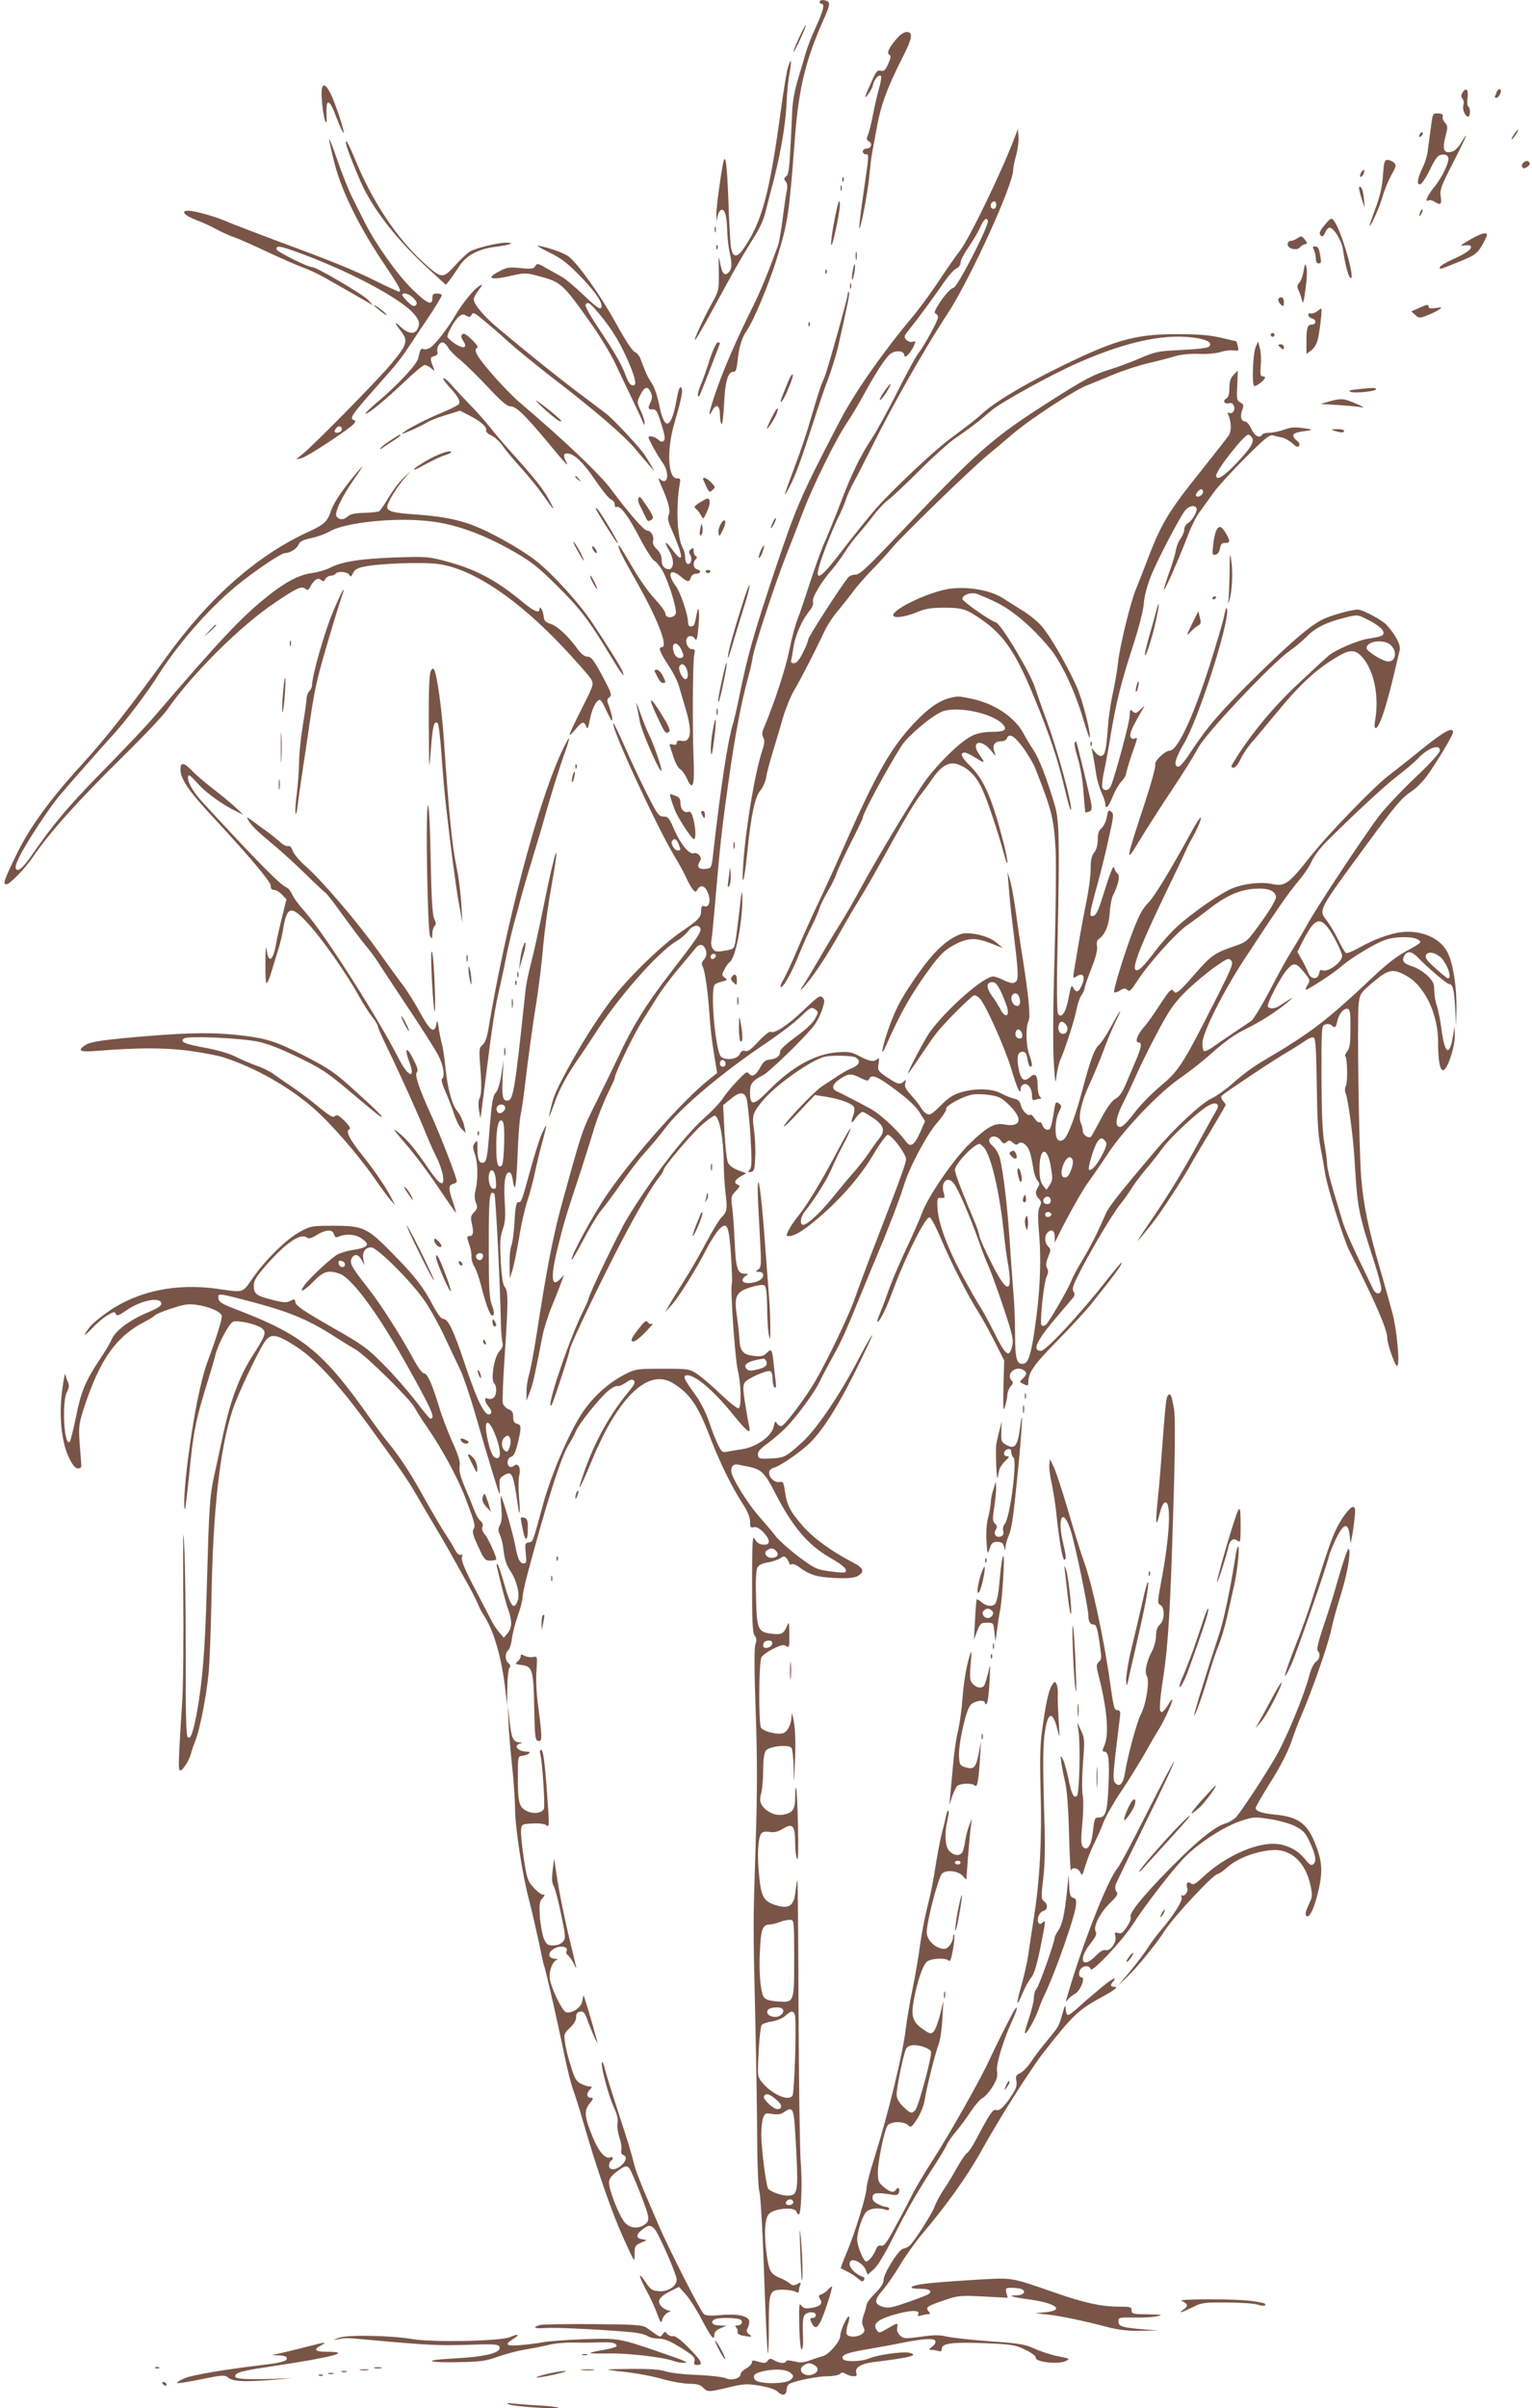
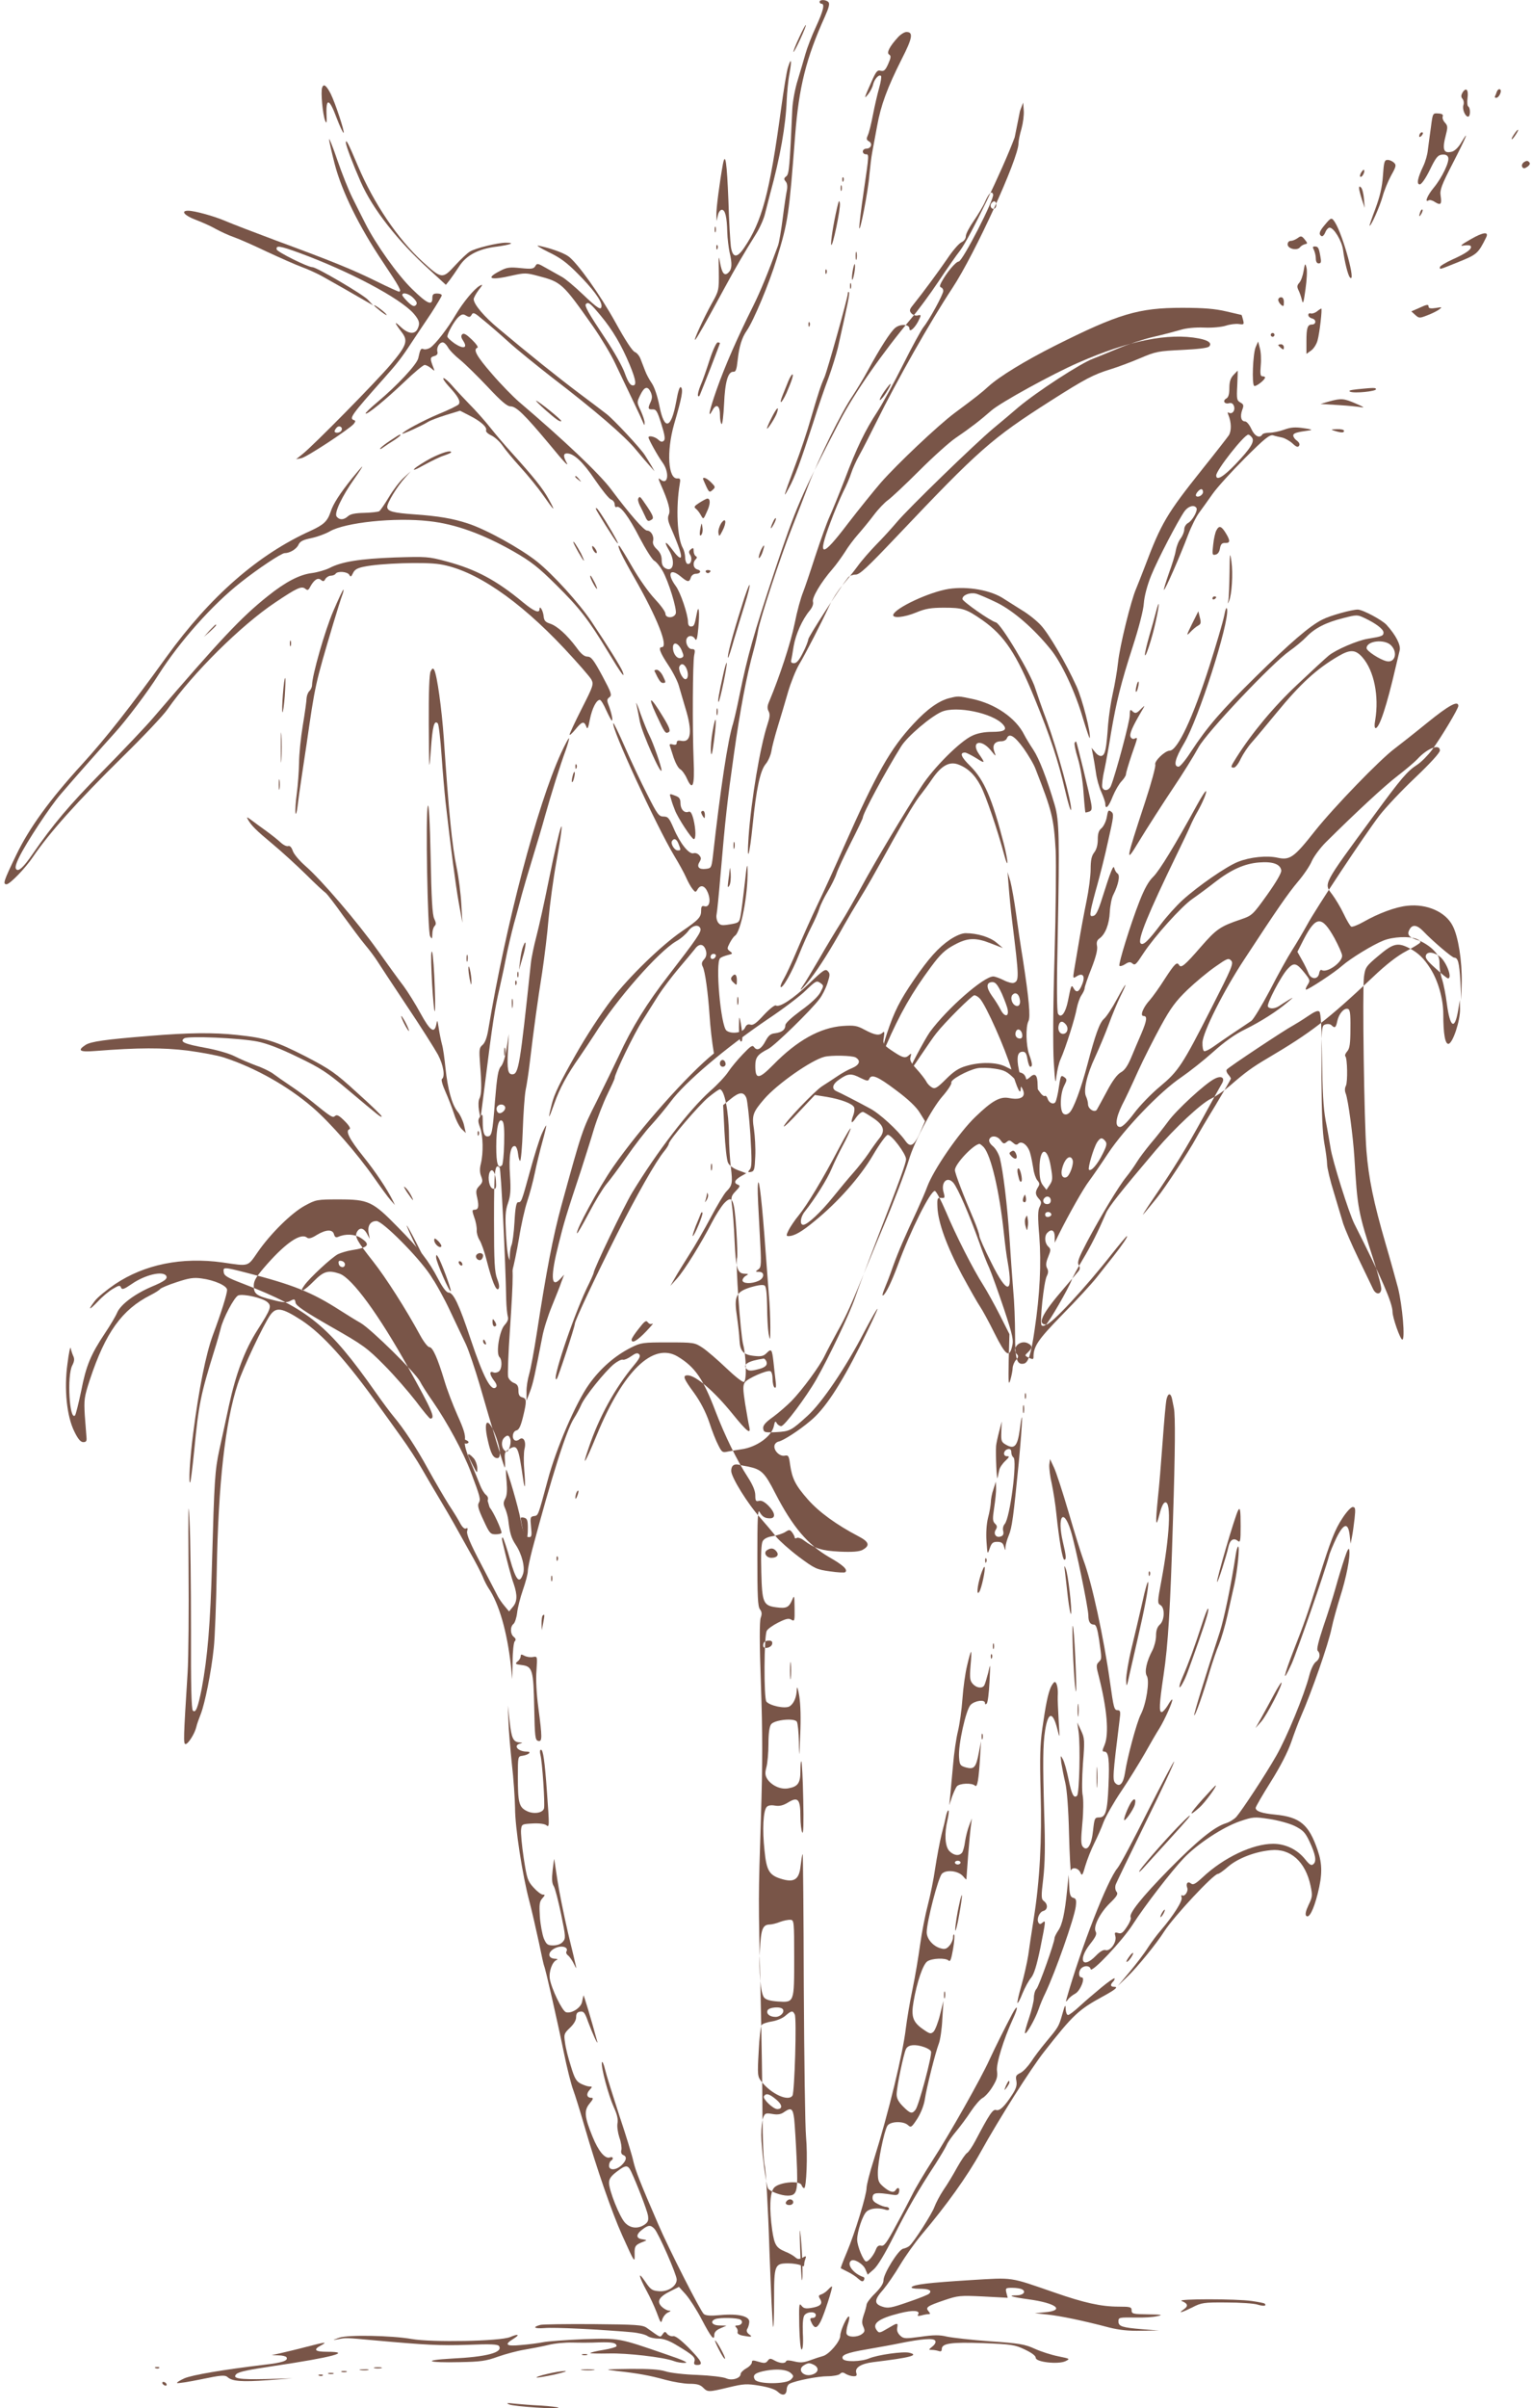
<svg xmlns="http://www.w3.org/2000/svg" version="1.0" width="815pt" height="1280pt" viewBox="0 0 815 1280" preserveAspectRatio="xMidYMid meet">
  <g transform="translate(0,1280) scale(0.1,-0.1)" fill="#795548" stroke="none">
    <path d="M4360 12790 c0 -5 5 -10 10 -10 19 0 10 -37 -29 -122 -22 -47 -47 -112 -56 -144 -9 -33 -28 -95 -41 -139 -14 -44 -27 -113 -29 -155 -14 -309 -17 -345 -32 -357 -13 -10 -14 -15 -3 -28 8 -9 10 -27 6 -47 -4 -18 -14 -85 -22 -148 -8 -63 -19 -128 -25 -145 -51 -140 -95 -247 -132 -321 -82 -164 -150 -318 -194 -443 -40 -114 -50 -162 -23 -112 20 38 40 26 40 -23 0 -25 4 -47 9 -50 4 -3 10 45 13 107 5 118 21 173 50 171 12 -1 17 12 22 60 8 75 23 122 49 159 36 52 119 250 159 381 61 200 65 228 98 656 20 258 59 412 158 631 22 49 27 70 19 78 -14 14 -47 14 -47 1z" />
    <path d="M4252 12602 c-18 -38 -32 -73 -31 -78 0 -5 16 24 35 65 19 41 33 76 31 78 -2 2 -18 -28 -35 -65z" />
    <path d="M4778 12603 c-46 -50 -63 -84 -48 -93 11 -7 10 -16 -5 -50 -15 -34 -23 -40 -40 -36 -18 5 -25 -4 -50 -61 -39 -87 -40 -93 -16 -63 11 14 23 37 26 52 7 28 31 55 42 44 3 -3 -1 -32 -10 -63 -9 -32 -24 -96 -33 -143 -9 -47 -21 -96 -27 -108 -9 -20 -8 -25 5 -33 22 -12 12 -39 -13 -39 -10 0 -19 -7 -19 -15 0 -8 7 -15 15 -15 19 0 19 3 -10 -196 -14 -93 -24 -180 -24 -194 2 -39 48 197 54 280 4 41 10 95 15 120 5 25 16 88 26 140 20 111 54 203 131 356 57 111 63 144 25 144 -10 0 -30 -12 -44 -27z" />
    <path d="M4192 12442 c-7 -20 -23 -120 -37 -222 -61 -449 -101 -597 -197 -738 -38 -56 -61 -53 -70 8 -3 25 -10 135 -13 245 -8 200 -16 260 -29 194 -17 -92 -36 -238 -35 -269 l1 -35 7 30 c3 17 13 30 21 30 18 0 27 -38 29 -120 1 -33 7 -80 12 -105 15 -63 13 -90 -5 -108 -22 -22 -35 -6 -46 54 -7 41 -8 32 -6 -51 1 -98 0 -101 -37 -167 -43 -77 -103 -208 -88 -193 10 10 51 82 153 270 63 116 107 191 169 290 21 33 43 83 49 110 7 28 19 75 27 105 53 193 83 362 88 495 2 44 8 109 15 144 13 72 9 89 -8 33z" />
    <path d="M1714 12335 c-9 -21 3 -146 16 -177 8 -18 9 -11 7 36 -3 88 16 81 53 -19 18 -47 35 -83 38 -81 6 7 -45 160 -69 208 -23 44 -37 55 -45 33z" />
    <path d="M7781 12309 c-9 -16 -9 -24 -1 -34 7 -8 9 -23 5 -34 -7 -22 10 -61 25 -61 13 0 13 47 1 54 -5 3 -7 23 -4 45 6 44 -7 59 -26 30z" />
    <path d="M7963 12313 c-3 -10 -8 -21 -10 -25 -2 -5 0 -8 6 -8 16 0 33 38 21 45 -6 3 -13 -2 -17 -12z" />
    <path d="M7612 12122 c-6 -42 -13 -96 -16 -119 -2 -24 -13 -62 -24 -85 -31 -65 -37 -98 -19 -98 9 0 31 31 54 78 31 64 42 78 64 80 18 2 29 -3 33 -14 9 -22 -33 -109 -77 -162 -34 -41 -50 -81 -27 -67 6 4 21 0 34 -9 30 -19 37 -12 30 33 -5 31 4 56 65 174 73 142 90 185 45 110 -14 -25 -35 -45 -49 -49 -46 -12 -54 10 -33 90 10 39 10 48 -5 64 -10 11 -15 25 -12 33 4 10 -4 15 -24 16 -29 2 -29 2 -39 -75z" />
-     <path d="M5398 12070 c-65 -174 -239 -534 -290 -601 -20 -25 -72 -100 -116 -166 -44 -66 -109 -154 -144 -195 -152 -181 -303 -397 -380 -545 -210 -403 -232 -455 -347 -798 -113 -339 -144 -450 -187 -660 -13 -66 -29 -133 -34 -150 -28 -87 -67 -344 -108 -710 -7 -57 -9 -60 -36 -63 -37 -5 -51 10 -35 36 10 17 10 23 -1 36 -7 9 -21 14 -30 11 -24 -8 -72 52 -106 132 -24 55 -30 63 -54 63 -25 0 -33 11 -87 118 -33 64 -86 177 -118 250 -32 73 -60 130 -62 128 -16 -16 227 -543 324 -705 25 -41 53 -92 63 -115 10 -23 25 -50 34 -61 15 -19 17 -19 27 -2 16 27 39 20 54 -16 18 -43 9 -80 -16 -74 -15 4 -19 0 -19 -22 0 -36 -12 -49 -104 -112 -107 -73 -282 -243 -371 -360 -61 -80 -137 -197 -192 -294 -84 -147 -114 -210 -127 -261 -23 -90 -19 -90 13 1 28 80 69 155 136 250 19 28 54 80 78 117 118 188 339 439 434 495 24 13 52 38 64 54 22 31 56 38 65 14 7 -17 -21 -57 -167 -246 -117 -150 -199 -283 -266 -429 -25 -52 -78 -162 -119 -244 -77 -152 -77 -153 -188 -556 -44 -161 -80 -348 -131 -680 -14 -91 -32 -187 -40 -214 -8 -27 -15 -70 -14 -95 l0 -46 19 50 c17 46 24 81 65 290 7 39 30 111 50 160 20 50 44 108 51 130 l15 40 -21 -23 c-49 -52 -52 14 -9 183 29 117 41 157 120 395 20 63 52 162 69 220 18 58 50 140 71 183 21 43 39 82 39 87 0 23 102 234 147 304 26 42 66 104 87 138 22 34 69 96 105 139 36 42 75 89 87 104 24 34 50 29 60 -10 4 -17 1 -32 -11 -45 -12 -13 -14 -23 -7 -37 13 -23 29 -143 37 -263 3 -52 13 -142 23 -199 l17 -104 -45 -36 c-138 -111 -391 -395 -536 -603 -76 -109 -203 -343 -192 -353 2 -3 30 46 63 108 32 61 74 130 92 152 19 22 68 88 109 147 41 59 100 136 132 170 32 35 77 90 102 123 76 103 291 285 515 437 83 55 175 125 205 155 51 49 57 52 75 39 20 -14 20 -15 1 -51 -13 -23 -51 -59 -103 -96 -51 -38 -83 -67 -83 -78 0 -24 -18 -38 -55 -43 -23 -2 -35 -12 -50 -40 -23 -44 -45 -56 -61 -34 -9 13 -18 7 -60 -37 -28 -29 -63 -71 -78 -94 -15 -23 -58 -69 -96 -102 -112 -100 -282 -321 -415 -540 -46 -77 -205 -407 -205 -427 0 -3 -16 -40 -37 -82 -77 -163 -193 -512 -159 -481 7 7 96 277 96 293 0 16 106 242 222 472 106 210 209 392 255 447 13 16 23 33 23 38 0 18 161 206 211 247 28 23 55 42 60 42 25 0 48 -117 49 -247 0 -50 5 -125 10 -167 10 -83 8 -97 -24 -129 -12 -12 -49 -74 -83 -138 -34 -64 -86 -154 -116 -200 -29 -46 -64 -102 -76 -124 l-23 -40 36 40 c39 43 130 190 186 299 19 37 48 82 63 99 45 48 55 27 66 -138 5 -77 7 -145 4 -151 -9 -23 18 -403 32 -458 17 -66 20 -192 5 -201 -6 -4 -48 29 -94 73 -46 44 -103 93 -127 109 -42 27 -45 28 -183 28 -133 0 -144 -1 -196 -27 -86 -43 -164 -111 -224 -195 -71 -99 -177 -345 -221 -513 -51 -188 -49 -185 -72 -188 -20 -3 -21 -8 -16 -58 5 -45 3 -54 -10 -54 -22 0 -33 24 -46 95 -11 61 -67 254 -76 263 -2 3 -2 -25 2 -62 4 -47 2 -74 -7 -91 -11 -20 -11 -30 -1 -52 7 -16 15 -44 17 -63 8 -69 16 -95 39 -130 33 -49 52 -122 39 -157 -19 -54 -37 -33 -69 79 -16 58 -34 110 -38 115 -5 4 -6 -6 -2 -22 22 -94 46 -186 60 -224 20 -59 19 -94 -5 -122 l-20 -24 -24 29 c-14 16 -29 39 -35 50 -6 12 -46 89 -90 173 -57 108 -78 158 -74 174 4 15 3 20 -6 15 -7 -4 -18 5 -29 24 -9 18 -37 64 -63 103 -25 40 -74 124 -109 187 -64 117 -129 215 -184 281 -17 20 -60 78 -96 129 -249 354 -359 444 -705 577 -84 32 -101 42 -103 62 -4 27 1 27 118 -3 250 -64 349 -103 500 -200 36 -23 86 -54 111 -68 56 -33 291 -264 315 -310 9 -18 40 -67 69 -108 76 -110 161 -267 201 -372 51 -135 54 -147 43 -166 -8 -13 -2 -35 25 -92 32 -70 37 -75 65 -75 17 0 31 4 31 8 0 18 -44 113 -62 133 -12 13 -16 28 -12 39 5 11 1 22 -9 30 -9 7 -23 30 -31 51 -8 21 -31 77 -51 124 -26 62 -34 93 -30 117 4 24 -5 55 -39 130 -24 54 -56 137 -70 185 -36 119 -62 178 -80 178 -8 0 -30 28 -49 63 -76 140 -183 307 -250 392 -87 110 -99 132 -86 157 14 26 36 22 53 -9 l15 -28 -6 32 c-7 39 10 63 42 63 32 0 220 -188 286 -287 29 -42 77 -129 106 -192 30 -64 68 -143 84 -177 15 -33 48 -130 73 -215 64 -223 128 -433 133 -439 2 -2 3 16 1 40 -3 38 0 45 24 59 43 25 48 12 74 -168 9 -60 12 -28 5 54 -4 44 -3 95 1 113 11 40 -6 70 -28 51 -7 -6 -18 -8 -24 -4 -17 11 -11 47 9 52 14 3 23 23 35 71 21 86 20 99 -4 105 -15 4 -20 14 -20 36 0 24 -6 34 -25 41 -13 5 -27 20 -30 32 -3 13 1 127 10 253 19 290 19 344 0 365 -10 11 -16 52 -21 135 -5 99 -4 129 10 169 14 40 16 70 11 150 -7 104 3 161 28 154 6 -3 13 -21 15 -41 2 -20 7 -37 11 -37 4 0 11 73 14 163 3 89 10 185 15 212 6 28 16 93 22 145 22 186 43 337 66 480 12 80 28 208 34 285 7 77 25 212 41 300 55 303 26 232 -41 -100 -22 -110 -51 -240 -64 -290 -13 -49 -27 -115 -30 -145 -58 -545 -65 -590 -99 -590 -23 0 -28 26 -23 124 l5 91 -12 -77 c-7 -46 -19 -84 -30 -96 -15 -16 -21 -52 -32 -185 -13 -171 -17 -187 -40 -187 -18 0 -25 23 -25 78 0 41 -1 44 -14 27 -12 -16 -12 -25 0 -58 16 -45 18 -134 4 -192 -7 -27 -6 -49 2 -68 9 -24 8 -31 -10 -50 -18 -19 -20 -28 -11 -65 10 -46 6 -62 -16 -62 -12 0 -12 -6 0 -41 9 -23 14 -54 13 -68 -1 -14 6 -38 15 -52 9 -14 26 -61 37 -105 29 -113 51 -167 63 -155 7 7 5 25 -6 53 -14 37 -17 87 -17 315 0 263 4 303 30 277 7 -8 31 -487 35 -704 1 -36 5 -74 8 -86 5 -15 0 -28 -17 -47 -27 -29 -47 -150 -27 -170 15 -15 14 -62 -3 -76 -7 -6 -21 -9 -30 -5 -22 9 -20 -12 4 -44 13 -16 17 -29 11 -35 -26 -26 -67 51 -136 257 -61 183 -91 246 -117 246 -11 0 -31 26 -55 72 -52 99 -96 155 -216 277 -133 136 -155 146 -312 146 -117 0 -122 -1 -181 -33 -72 -39 -184 -150 -251 -247 -55 -79 -44 -76 -187 -55 -216 30 -415 -10 -573 -116 -44 -30 -93 -70 -107 -89 -39 -51 -31 -52 17 -2 23 25 59 55 80 67 32 19 38 20 43 6 5 -12 15 -9 56 19 70 49 166 72 184 44 9 -16 -8 -29 -80 -59 -88 -38 -163 -94 -181 -137 -8 -19 -37 -68 -64 -108 -76 -114 -101 -173 -127 -307 -14 -67 -29 -127 -33 -131 -30 -30 -43 211 -15 265 12 23 13 36 5 52 -5 11 -11 30 -13 41 -2 11 -10 -26 -17 -82 -19 -135 -4 -282 37 -363 19 -39 33 -55 47 -55 15 0 19 6 17 25 -1 14 -5 66 -9 117 -5 84 -3 98 27 190 83 250 170 372 322 449 26 13 49 28 52 33 4 5 43 22 87 36 66 22 91 26 133 20 69 -9 136 -39 136 -61 0 -21 -30 -118 -76 -241 -37 -101 -74 -286 -104 -518 -18 -136 -26 -275 -16 -264 2 2 12 78 21 169 24 247 34 296 105 525 16 50 31 104 35 120 12 56 74 173 95 180 29 9 125 -13 152 -34 27 -22 23 -35 -51 -151 -67 -105 -114 -231 -151 -400 -17 -80 -40 -185 -51 -235 -24 -111 -27 -164 -39 -595 -9 -335 -24 -509 -55 -675 -20 -101 -32 -132 -47 -117 -8 8 -11 134 -10 429 0 230 -3 492 -8 583 -6 126 -7 66 -5 -250 2 -228 0 -480 -5 -560 -22 -349 -23 -380 -11 -380 14 0 49 56 57 90 3 14 14 45 24 70 22 56 56 224 69 350 6 52 13 237 16 410 8 464 45 793 112 995 27 83 137 315 173 366 32 44 63 38 167 -29 112 -74 238 -214 415 -461 29 -40 81 -112 115 -160 34 -47 84 -123 110 -169 26 -46 70 -120 97 -165 27 -45 60 -102 74 -127 14 -25 50 -90 81 -145 32 -55 63 -116 71 -135 7 -19 21 -46 30 -60 57 -83 100 -234 120 -415 l7 -70 2 96 c0 52 6 100 11 105 8 8 6 15 -5 24 -19 15 -20 54 -1 69 7 6 16 33 19 59 3 27 17 82 31 122 14 40 26 85 26 100 0 14 11 66 24 116 102 384 182 635 221 695 13 20 30 52 38 70 17 43 127 179 174 218 20 16 41 27 49 24 7 -2 26 6 43 18 24 17 34 20 43 11 9 -9 2 -23 -28 -59 -100 -120 -185 -274 -240 -437 -40 -116 -20 -85 42 65 140 341 300 497 431 419 93 -56 136 -119 202 -293 48 -125 113 -259 171 -348 27 -42 40 -73 40 -97 0 -29 3 -34 20 -29 13 3 29 -5 50 -26 36 -37 40 -67 8 -67 -28 0 -41 9 -56 35 -9 15 -11 -41 -11 -240 0 -208 2 -264 14 -279 10 -13 11 -25 4 -44 -7 -18 -7 -135 1 -357 9 -251 9 -420 0 -705 -14 -437 -14 -417 -2 -935 5 -220 10 -508 10 -640 1 -141 6 -254 12 -275 6 -19 18 -219 25 -444 8 -225 17 -411 20 -414 3 -3 5 65 5 151 0 179 3 187 76 187 25 0 54 -5 65 -10 15 -8 19 -7 19 4 0 8 3 22 7 31 5 15 3 16 -16 5 -18 -9 -26 -9 -39 3 -9 8 -33 22 -52 29 -49 21 -58 35 -70 114 -16 113 -13 198 9 225 24 30 137 42 147 15 3 -9 9 -16 14 -16 12 0 19 175 10 272 -5 51 -10 411 -12 800 -1 389 -4 705 -6 703 -3 -2 -7 -30 -11 -62 -7 -70 -32 -89 -94 -72 -72 20 -87 42 -98 154 -12 110 -7 208 11 230 7 9 23 12 45 8 24 -4 44 1 70 17 52 32 65 17 65 -74 0 -39 5 -78 10 -86 6 -10 8 51 5 179 -2 107 -7 196 -10 199 -3 3 -5 -20 -5 -51 0 -64 -13 -83 -64 -92 -40 -8 -88 14 -112 49 -12 20 -13 32 -5 63 6 21 11 77 11 124 0 56 5 92 14 104 17 24 124 35 137 14 5 -8 10 -57 11 -109 1 -90 2 -87 7 40 4 84 2 161 -5 205 -7 40 -12 56 -13 38 -1 -45 -17 -80 -40 -93 -24 -13 -104 4 -122 26 -14 17 -13 348 2 376 5 10 33 30 61 44 42 21 56 24 70 15 17 -10 18 -6 17 61 -1 71 -1 72 -14 42 -17 -38 -30 -44 -83 -37 -70 9 -76 25 -80 188 -3 91 0 150 7 163 7 13 25 23 53 27 24 4 54 14 67 22 22 14 25 14 38 -3 7 -10 13 -22 13 -27 0 -4 5 -5 11 -1 6 3 23 -2 37 -13 60 -44 94 -55 191 -60 68 -3 103 0 121 9 42 23 36 43 -22 73 -115 60 -209 128 -268 195 -66 75 -84 110 -95 186 -6 46 -9 51 -29 47 -26 -5 -59 27 -54 54 2 10 12 19 22 21 25 5 109 59 169 110 75 61 159 188 263 395 52 104 94 194 94 200 0 7 -32 -49 -71 -123 -98 -189 -224 -375 -301 -445 -87 -79 -94 -83 -168 -87 -60 -3 -65 -1 -68 19 -2 16 10 32 54 63 31 23 74 61 96 83 59 61 152 187 178 243 13 27 44 85 68 129 46 81 73 141 162 360 27 66 65 158 85 205 47 110 113 282 132 345 28 96 121 271 177 336 30 34 52 68 49 75 -6 15 85 65 137 76 19 4 62 3 94 -2 52 -8 66 -15 108 -57 73 -72 58 -117 -33 -99 -47 9 -90 -15 -178 -100 -86 -82 -224 -282 -257 -373 -9 -25 -34 -82 -54 -126 -63 -134 -99 -216 -129 -300 -15 -44 -36 -97 -45 -118 -9 -22 -12 -36 -6 -32 15 9 46 74 79 163 67 182 172 392 196 392 7 0 34 -51 60 -112 51 -122 143 -303 198 -389 19 -30 58 -100 87 -157 l52 -103 -4 -141 c-2 -120 -1 -135 9 -102 6 21 12 50 12 63 1 14 9 33 18 43 13 14 14 21 5 30 -32 32 17 80 59 58 24 -13 24 -24 0 -47 -19 -18 -19 -18 5 -30 20 -9 24 -9 24 5 0 56 24 92 152 223 73 74 156 164 183 198 28 35 68 87 91 115 48 61 78 106 71 106 -3 0 -38 -42 -78 -92 -144 -184 -325 -378 -351 -378 -51 0 -24 56 96 195 33 39 66 77 74 87 10 12 11 21 2 35 -8 15 0 37 45 123 73 137 168 295 209 345 18 22 43 58 56 79 13 22 47 66 74 99 28 32 69 85 92 116 43 60 197 202 247 227 38 20 59 5 37 -29 -7 -12 -52 -92 -98 -177 -92 -167 -150 -262 -268 -435 -41 -60 -62 -95 -47 -76 16 18 47 57 70 85 42 51 170 247 208 317 11 21 57 99 103 174 45 75 82 139 82 142 0 4 -7 14 -14 22 -8 9 -12 21 -8 26 8 12 313 214 352 234 14 8 49 29 78 49 38 26 55 33 63 25 8 -8 12 -92 14 -250 2 -175 7 -262 19 -328 10 -49 21 -115 26 -145 9 -65 98 -348 127 -405 143 -283 203 -421 203 -468 0 -30 41 -147 52 -147 16 0 1 178 -23 275 -12 44 -41 150 -66 235 -64 220 -90 346 -102 495 -12 154 -22 847 -13 923 7 50 10 56 77 112 78 66 102 72 163 41 48 -25 78 -53 114 -110 41 -65 68 -161 68 -241 0 -106 10 -161 28 -158 23 4 62 123 61 183 l-1 50 -9 -55 c-18 -107 -43 -93 -60 35 -6 49 -18 107 -25 129 -8 21 -14 58 -14 82 0 36 -6 48 -37 79 -20 19 -54 40 -75 47 -50 15 -63 30 -48 57 15 29 40 26 73 -8 47 -50 154 -141 165 -141 20 0 27 -25 33 -125 l5 -100 2 95 c2 112 -18 242 -48 299 -37 74 -137 118 -240 107 -63 -6 -154 -40 -235 -86 -30 -17 -59 -28 -65 -25 -6 4 -24 34 -40 68 -16 34 -44 80 -61 103 -45 60 -54 44 220 417 149 203 179 238 233 273 20 13 55 48 77 77 50 68 141 220 141 235 0 31 -50 4 -166 -90 -70 -57 -148 -118 -173 -137 -78 -58 -322 -310 -424 -438 -111 -141 -133 -156 -198 -142 -56 13 -147 4 -212 -22 -62 -25 -210 -127 -294 -203 -34 -31 -86 -89 -116 -129 -67 -89 -94 -114 -107 -101 -18 18 40 159 193 474 31 63 63 131 71 150 8 19 24 51 35 70 30 52 54 110 49 115 -3 3 -25 -31 -49 -75 -114 -208 -199 -348 -232 -380 -25 -24 -47 -64 -73 -130 -48 -122 -113 -333 -107 -343 3 -4 16 -1 30 8 18 12 28 14 38 5 15 -13 20 -8 61 55 58 88 201 247 259 287 33 23 87 63 120 89 86 67 158 99 235 105 73 6 113 -9 118 -42 2 -13 -26 -61 -75 -130 -76 -106 -80 -110 -138 -130 -113 -38 -132 -52 -216 -148 -83 -96 -104 -113 -114 -96 -12 20 -23 9 -76 -72 -29 -46 -65 -96 -80 -113 -36 -39 -54 -85 -34 -85 21 0 19 -22 -11 -93 -15 -34 -39 -91 -54 -127 -19 -45 -35 -69 -56 -80 -19 -11 -44 -44 -74 -101 -25 -47 -49 -90 -53 -97 -12 -18 -47 4 -47 29 0 11 -5 29 -10 40 -16 30 3 116 48 211 21 46 54 124 72 173 18 50 46 116 61 147 45 90 34 82 -17 -12 -25 -47 -56 -94 -69 -105 -24 -21 -47 -87 -89 -246 -33 -124 -73 -234 -95 -253 -11 -10 -21 -12 -31 -6 -21 13 -19 106 3 149 16 32 16 35 -1 47 -16 11 -18 7 -27 -54 -5 -37 -14 -72 -18 -79 -10 -16 -35 -6 -42 18 -4 11 -10 17 -15 14 -5 -3 -17 6 -26 20 -9 14 -19 23 -22 21 -11 -12 -42 17 -50 46 -6 25 -15 34 -38 39 -16 4 -47 16 -69 28 -48 26 -138 28 -214 5 -39 -11 -66 -29 -107 -70 -46 -46 -58 -53 -74 -44 -11 6 -25 20 -31 33 -7 12 -29 41 -51 65 -30 33 -38 48 -32 65 5 18 4 20 -7 10 -19 -19 -33 -16 -76 12 -63 41 -66 45 -59 83 4 27 2 32 -6 24 -18 -18 -42 -14 -95 14 -42 23 -56 25 -118 21 -120 -9 -243 -77 -369 -206 -78 -79 -96 -80 -96 -6 0 45 12 61 69 90 35 18 227 205 272 265 15 19 34 57 43 85 14 43 14 51 1 64 -12 13 -24 5 -99 -67 -84 -80 -157 -129 -177 -116 -6 3 -34 -19 -64 -51 -39 -43 -57 -56 -71 -51 -14 4 -22 -1 -29 -17 -12 -26 -70 -35 -98 -15 -31 23 -61 364 -34 385 6 6 25 13 41 17 26 6 27 8 11 20 -16 12 -16 15 -1 44 9 17 21 34 27 38 32 19 70 216 68 349 -1 45 -5 26 -15 -70 -8 -71 -18 -148 -22 -170 -7 -38 -9 -40 -57 -48 -42 -7 -51 -6 -63 10 -7 10 -11 29 -8 43 3 14 12 104 20 200 27 316 37 402 72 650 34 243 69 424 104 550 10 36 21 85 25 110 9 57 118 389 178 540 25 63 66 169 91 235 54 140 173 382 233 470 23 35 59 94 80 133 68 125 123 210 148 230 28 22 75 19 75 -5 0 -21 26 1 46 38 18 36 18 38 -4 32 -10 -2 -24 3 -32 12 -11 13 -10 20 6 40 61 76 137 180 184 248 29 44 64 84 76 89 15 7 24 20 24 33 0 12 19 48 42 81 22 32 50 78 60 101 21 47 36 61 43 40 9 -22 -163 -357 -183 -357 -16 -1 -64 -58 -92 -110 -9 -17 -10 -25 -1 -28 6 -2 11 -10 11 -18 0 -19 -76 -157 -105 -192 -12 -15 -62 -106 -110 -202 -48 -96 -109 -207 -135 -247 -65 -99 -111 -193 -175 -363 -31 -80 -67 -168 -80 -196 -13 -28 -47 -122 -76 -210 -28 -87 -57 -172 -64 -189 -14 -35 -32 -100 -46 -170 -21 -103 -79 -279 -135 -413 -11 -24 -11 -38 -3 -53 8 -15 6 -32 -6 -68 -39 -118 -87 -402 -101 -601 -10 -147 5 -101 22 66 19 191 40 288 69 323 13 15 26 45 30 66 3 22 19 83 35 135 16 52 41 136 55 185 15 50 41 115 59 145 34 57 114 212 161 313 15 32 45 79 67 104 22 26 58 71 81 102 22 31 68 83 100 116 33 33 82 87 110 120 60 72 415 416 513 498 38 31 98 82 133 112 100 84 334 236 399 259 20 8 80 32 132 54 52 22 138 50 190 62 52 12 116 29 143 37 29 9 77 14 125 12 44 -2 93 3 115 10 21 7 52 11 68 9 28 -4 30 -3 24 21 -4 14 -7 26 -8 27 -1 0 -38 9 -82 19 -60 14 -119 19 -235 19 -231 0 -338 -32 -675 -201 -159 -80 -297 -164 -355 -217 -36 -33 -69 -59 -181 -142 -88 -66 -304 -270 -391 -369 -38 -44 -117 -142 -175 -217 -141 -186 -165 -184 -94 4 21 57 52 130 68 163 17 33 36 78 43 100 7 22 26 65 43 95 17 30 57 109 90 175 113 228 286 533 406 715 120 182 351 688 351 768 0 13 7 48 16 78 8 29 14 73 12 96 l-3 43 -17 -45z m-98 -360 c0 -11 -7 -20 -15 -20 -15 0 -21 21 -8 33 12 13 23 7 23 -13z m1078 -709 c52 -10 71 -26 54 -43 -8 -8 -62 -14 -145 -18 -124 -6 -138 -8 -222 -44 -49 -21 -119 -47 -155 -58 -94 -29 -136 -51 -320 -168 -317 -202 -381 -259 -823 -725 -155 -163 -194 -200 -216 -199 -14 0 -32 -7 -39 -15 -43 -54 -212 -316 -212 -329 -1 -10 -13 -42 -29 -72 -19 -38 -33 -55 -47 -55 -12 0 -18 5 -15 15 2 8 8 42 13 75 11 64 46 142 85 189 15 18 21 35 18 47 -7 21 42 104 104 175 20 23 49 64 66 90 16 27 48 69 70 94 22 25 60 71 84 103 24 32 58 67 75 79 17 12 92 82 166 156 74 74 162 153 195 175 75 51 126 90 189 145 48 42 322 193 462 254 268 118 480 160 642 129z m1282 -2190 c0 -12 -51 -68 -130 -143 -72 -68 -158 -159 -192 -203 -80 -105 -336 -491 -384 -580 -21 -38 -57 -99 -80 -135 -23 -36 -76 -131 -118 -213 -43 -81 -87 -154 -99 -163 -12 -8 -56 -38 -97 -65 -41 -28 -90 -61 -109 -75 -19 -13 -39 -23 -45 -21 -6 2 -10 23 -9 46 2 55 113 276 222 441 174 266 233 351 286 414 30 35 64 85 74 110 11 24 44 69 73 98 154 153 313 301 384 355 43 33 90 73 104 88 53 58 120 84 120 46z m-4050 -497 c13 -33 13 -34 -5 -34 -17 0 -39 36 -30 50 11 17 25 11 35 -16z m3489 -500 c22 -41 41 -83 41 -94 0 -36 -81 -93 -109 -76 -5 4 -11 -4 -13 -16 -5 -35 -43 -36 -57 -1 -6 15 -21 47 -35 71 l-24 43 34 67 c65 125 96 126 163 6z m436 -4 c14 -5 24 -14 20 -20 -3 -5 -37 -26 -75 -46 -46 -24 -107 -71 -177 -138 -242 -228 -328 -294 -562 -432 -78 -46 -117 -74 -197 -144 -30 -26 -76 -58 -102 -70 -53 -25 -194 -157 -292 -272 -190 -224 -254 -305 -267 -338 -40 -93 -79 -172 -124 -246 -26 -44 -53 -93 -59 -110 -16 -43 -119 -221 -136 -235 -9 -7 -18 -8 -23 -3 -11 12 12 233 28 262 8 16 9 28 1 42 -7 14 -6 30 6 59 15 37 15 42 0 56 -19 19 -21 56 -4 73 22 22 38 13 39 -20 l0 -33 22 45 c54 108 131 244 161 283 17 23 63 89 101 147 88 132 276 328 389 404 45 31 121 91 170 135 59 53 116 94 170 120 85 42 171 97 227 145 32 27 33 28 4 11 -16 -10 -39 -24 -50 -32 -23 -15 -51 -17 -60 -3 -8 13 70 163 105 200 33 36 47 33 90 -21 30 -38 31 -41 16 -64 -9 -14 -12 -25 -8 -25 13 0 152 91 192 127 46 40 164 112 220 134 50 20 135 24 175 9z m129 -98 c34 -32 63 -113 39 -112 -5 0 -34 24 -66 53 -45 40 -57 56 -51 70 8 22 47 16 78 -11z m-3856 6 c-6 -18 -28 -21 -28 -4 0 9 7 16 16 16 9 0 14 -5 12 -12z m2637 -275 c-155 -305 -176 -336 -274 -418 -45 -37 -107 -101 -137 -141 -35 -47 -63 -74 -75 -74 -29 0 -24 46 10 116 17 32 55 113 85 180 30 66 85 174 121 240 53 97 80 133 142 193 42 40 108 95 147 122 64 45 71 48 85 34 15 -15 5 -38 -104 -252z m739 -110 c0 -81 -4 -106 -17 -121 -9 -10 -14 -22 -10 -26 11 -11 13 -137 3 -157 -6 -11 -7 -27 -1 -41 13 -33 39 -227 46 -338 17 -276 18 -286 106 -559 22 -68 39 -133 37 -145 -4 -29 -30 -27 -44 4 -7 14 -41 86 -77 160 -36 74 -72 158 -81 185 -8 28 -31 102 -50 167 -20 64 -36 131 -36 150 0 18 -7 69 -15 113 -10 57 -14 160 -15 352 0 267 0 272 21 278 12 4 26 2 32 -4 18 -18 24 -13 31 21 8 38 34 70 55 66 13 -3 16 -21 15 -105z m-2633 -153 c30 -17 22 -40 -18 -57 -21 -8 -56 -28 -78 -43 -22 -15 -59 -39 -81 -53 -40 -25 -205 -199 -204 -214 1 -5 38 31 83 80 l82 87 63 -10 c76 -13 138 -36 146 -56 3 -8 1 -26 -4 -40 -15 -39 -12 -51 7 -24 17 25 33 40 44 40 3 0 27 -14 52 -31 58 -38 68 -68 36 -108 -13 -16 -40 -53 -59 -82 -19 -28 -56 -75 -81 -103 -25 -28 -73 -86 -107 -128 -66 -82 -137 -148 -159 -148 -20 0 -15 42 8 70 52 65 120 172 143 228 14 33 41 89 60 124 19 35 37 74 41 88 3 14 -25 -33 -63 -105 -85 -162 -168 -300 -214 -356 -20 -24 -43 -59 -52 -76 -14 -28 -14 -33 -2 -33 31 0 70 22 140 80 123 100 242 234 310 350 34 58 69 106 78 108 19 4 98 -101 98 -129 0 -21 -32 -109 -156 -429 -48 -124 -100 -263 -116 -310 -29 -85 -136 -309 -205 -431 -55 -96 -170 -249 -187 -249 -8 0 -19 7 -24 16 -7 13 -10 10 -15 -15 -11 -55 -92 -113 -172 -124 -22 -3 -54 -9 -72 -12 -29 -7 -33 -4 -51 32 -12 22 -34 77 -49 124 -19 55 -47 109 -81 156 -56 76 -62 93 -34 93 43 0 141 -84 239 -205 77 -95 99 -112 89 -69 -4 16 -13 71 -22 123 -12 77 -12 97 -2 113 14 21 117 67 136 60 7 -2 12 -21 12 -42 0 -21 5 -42 11 -45 7 -5 9 7 5 36 -3 24 -8 68 -11 98 -8 70 -11 75 -37 49 -16 -16 -29 -19 -65 -15 -59 6 -76 25 -79 84 -1 27 -7 81 -13 122 -17 111 -7 134 72 159 41 12 66 15 75 9 8 -6 12 -42 13 -111 0 -55 4 -121 8 -146 8 -40 9 -36 9 35 0 44 -3 123 -8 175 -4 52 -15 196 -24 320 -17 221 -33 335 -35 245 -1 -22 4 -125 10 -229 10 -178 10 -191 -7 -203 -17 -12 -16 -13 4 -13 31 0 29 -34 -3 -48 -37 -17 -85 -15 -85 3 0 7 8 19 18 24 15 9 15 10 -4 11 -41 0 -49 25 -56 174 -3 78 -10 163 -14 189 -6 44 -4 51 20 76 23 24 25 29 12 34 -24 9 -19 24 14 44 l30 17 -43 16 c-25 9 -47 25 -54 40 -7 14 -15 89 -19 166 l-7 140 39 32 c47 39 71 41 85 5 5 -15 15 -102 21 -195 8 -137 8 -171 -3 -184 -12 -14 -11 -16 6 -13 18 4 20 14 23 84 2 43 -2 108 -7 143 -12 74 -6 90 54 160 69 80 250 207 321 225 36 9 145 7 165 -3z m-691 -36 c0 -8 -7 -14 -15 -14 -15 0 -21 21 -9 33 10 9 24 -2 24 -19z m719 -74 c33 -16 40 -17 45 -5 11 28 44 15 142 -59 65 -48 109 -90 127 -120 l28 -45 -26 -60 c-33 -72 -52 -83 -79 -44 -40 56 -138 146 -189 172 -68 37 -158 83 -177 91 -28 13 -22 38 17 64 45 31 62 32 112 6z m-1893 -151 c10 -17 -23 -46 -37 -32 -7 7 -9 19 -6 27 7 18 33 21 43 5z m-4 -197 c-1 -59 -7 -111 -11 -115 -22 -22 -31 8 -31 98 0 104 13 156 33 136 8 -8 11 -45 9 -119z m2642 16 c13 -18 18 -19 31 -8 13 11 18 10 33 -3 13 -12 21 -14 29 -6 18 18 51 -7 63 -49 6 -20 13 -57 17 -82 3 -25 13 -53 21 -63 13 -15 14 -22 4 -37 -16 -26 -15 -40 5 -62 14 -15 14 -22 4 -42 -10 -18 -11 -52 -2 -157 11 -144 3 -311 -25 -497 -19 -132 -34 -176 -58 -180 -37 -7 -46 24 -46 157 0 69 -4 175 -10 235 -5 61 -14 188 -20 281 -12 173 -33 348 -51 420 -6 22 -22 50 -36 62 -16 13 -24 27 -20 37 9 23 43 20 61 -6z m556 -3 c10 -12 8 -25 -14 -68 -27 -55 -61 -95 -73 -84 -7 8 24 114 43 145 17 26 27 28 44 7z m-647 -32 c39 -44 83 -230 107 -453 6 -58 15 -129 21 -159 30 -172 -3 -173 -88 -1 -35 69 -63 132 -63 141 0 9 -13 47 -29 85 -57 133 -101 248 -101 265 0 32 99 137 131 139 3 0 13 -8 22 -17z m357 -104 c11 -62 10 -73 -5 -96 l-18 -27 -18 23 c-14 18 -19 40 -19 90 0 114 42 121 60 10z m116 36 c8 -20 -15 -85 -33 -92 -22 -8 -32 15 -22 49 14 52 43 74 55 43z m-3068 -109 c3 -41 1 -47 -15 -44 -19 3 -30 55 -19 85 12 29 31 6 34 -41z m2434 -13 c24 -29 84 -167 138 -318 15 -44 39 -105 53 -135 13 -30 48 -128 78 -217 47 -142 52 -166 43 -200 -15 -62 -34 -48 -94 72 -30 61 -65 124 -76 140 -12 17 -55 93 -97 170 -80 150 -127 278 -130 360 -2 46 0 50 20 48 19 -2 21 0 13 29 -16 54 19 89 52 51z m518 -93 c0 -13 -7 -20 -20 -20 -19 0 -27 20 -13 33 13 14 33 6 33 -13z m3 -75 c1 -5 -6 -11 -15 -13 -11 -2 -18 3 -18 13 0 17 30 18 33 0z m-3816 -106 c4 -14 10 -18 22 -13 38 17 87 15 119 -5 56 -36 44 -52 -48 -66 -25 -4 -57 -14 -72 -21 -33 -17 -151 -126 -179 -166 -33 -45 -3 -32 50 22 52 53 77 61 138 40 67 -24 209 -219 365 -499 128 -230 146 -271 117 -271 -4 0 -39 42 -77 93 -39 50 -114 137 -168 191 -91 92 -113 108 -284 205 -141 81 -186 111 -188 128 -3 19 -6 20 -27 9 -20 -11 -37 -10 -95 5 -86 21 -100 32 -100 75 0 28 13 49 71 115 103 116 180 167 212 141 9 -7 24 -4 52 14 50 30 85 31 92 3z m793 -113 c0 -8 -5 -18 -11 -22 -14 -8 -33 11 -25 25 10 16 36 13 36 -3z m-735 -46 c0 -22 -29 -18 -33 3 -3 14 1 18 15 15 10 -2 18 -10 18 -18z m2242 -516 c8 -21 -7 -34 -53 -44 -28 -7 -43 -6 -51 3 -25 24 7 44 90 56 4 0 10 -6 14 -15z m-1437 -404 c23 -64 26 -110 6 -110 -22 0 -35 23 -51 95 -27 116 4 127 45 15z m75 -9 c3 -10 1 -31 -5 -46 -9 -23 -13 -25 -25 -15 -18 15 -20 51 -3 68 17 17 26 15 33 -7z m1265 -146 c71 -15 88 -31 145 -143 92 -178 172 -272 287 -339 74 -42 99 -66 85 -79 -3 -4 -40 -2 -81 4 -72 10 -81 14 -166 77 -49 37 -104 86 -122 108 -17 23 -55 67 -82 98 -67 74 -156 217 -156 251 0 27 14 39 40 33 8 -2 31 -7 50 -10z m150 -450 c16 -19 4 -35 -26 -35 -28 0 -44 28 -23 41 20 13 35 11 49 -6z m-22 -492 c-4 -22 -48 -31 -48 -10 0 19 10 27 32 27 13 0 18 -6 16 -17z m117 -1669 c0 -240 1 -238 -88 -232 -42 3 -64 10 -73 22 -18 26 -28 133 -21 253 5 108 14 133 51 134 11 0 37 6 56 14 19 7 44 12 55 11 19 -1 20 -8 20 -202z m-60 -274 c10 -16 -14 -40 -39 -40 -31 0 -50 16 -43 34 7 18 72 23 82 6z m63 -27 c11 -20 -1 -413 -12 -431 -21 -34 -113 8 -165 74 -21 27 -22 34 -15 159 3 71 11 135 16 142 5 7 30 15 55 19 25 4 57 17 71 30 33 28 39 29 50 7z m-99 -452 c33 -27 36 -51 6 -51 -22 0 -79 55 -71 68 11 18 28 14 65 -17z m96 -103 c3 -29 9 -124 13 -212 8 -177 3 -196 -49 -196 -33 0 -93 22 -103 38 -11 18 -36 214 -36 284 0 37 4 78 10 92 9 24 13 26 49 20 28 -5 46 -2 62 10 38 26 47 20 54 -36z m-5 -443 c0 -8 -9 -15 -20 -15 -20 0 -26 11 -13 23 12 13 33 7 33 -8z" />
+     <path d="M5398 12070 c-65 -174 -239 -534 -290 -601 -20 -25 -72 -100 -116 -166 -44 -66 -109 -154 -144 -195 -152 -181 -303 -397 -380 -545 -210 -403 -232 -455 -347 -798 -113 -339 -144 -450 -187 -660 -13 -66 -29 -133 -34 -150 -28 -87 -67 -344 -108 -710 -7 -57 -9 -60 -36 -63 -37 -5 -51 10 -35 36 10 17 10 23 -1 36 -7 9 -21 14 -30 11 -24 -8 -72 52 -106 132 -24 55 -30 63 -54 63 -25 0 -33 11 -87 118 -33 64 -86 177 -118 250 -32 73 -60 130 -62 128 -16 -16 227 -543 324 -705 25 -41 53 -92 63 -115 10 -23 25 -50 34 -61 15 -19 17 -19 27 -2 16 27 39 20 54 -16 18 -43 9 -80 -16 -74 -15 4 -19 0 -19 -22 0 -36 -12 -49 -104 -112 -107 -73 -282 -243 -371 -360 -61 -80 -137 -197 -192 -294 -84 -147 -114 -210 -127 -261 -23 -90 -19 -90 13 1 28 80 69 155 136 250 19 28 54 80 78 117 118 188 339 439 434 495 24 13 52 38 64 54 22 31 56 38 65 14 7 -17 -21 -57 -167 -246 -117 -150 -199 -283 -266 -429 -25 -52 -78 -162 -119 -244 -77 -152 -77 -153 -188 -556 -44 -161 -80 -348 -131 -680 -14 -91 -32 -187 -40 -214 -8 -27 -15 -70 -14 -95 l0 -46 19 50 c17 46 24 81 65 290 7 39 30 111 50 160 20 50 44 108 51 130 l15 40 -21 -23 c-49 -52 -52 14 -9 183 29 117 41 157 120 395 20 63 52 162 69 220 18 58 50 140 71 183 21 43 39 82 39 87 0 23 102 234 147 304 26 42 66 104 87 138 22 34 69 96 105 139 36 42 75 89 87 104 24 34 50 29 60 -10 4 -17 1 -32 -11 -45 -12 -13 -14 -23 -7 -37 13 -23 29 -143 37 -263 3 -52 13 -142 23 -199 c-138 -111 -391 -395 -536 -603 -76 -109 -203 -343 -192 -353 2 -3 30 46 63 108 32 61 74 130 92 152 19 22 68 88 109 147 41 59 100 136 132 170 32 35 77 90 102 123 76 103 291 285 515 437 83 55 175 125 205 155 51 49 57 52 75 39 20 -14 20 -15 1 -51 -13 -23 -51 -59 -103 -96 -51 -38 -83 -67 -83 -78 0 -24 -18 -38 -55 -43 -23 -2 -35 -12 -50 -40 -23 -44 -45 -56 -61 -34 -9 13 -18 7 -60 -37 -28 -29 -63 -71 -78 -94 -15 -23 -58 -69 -96 -102 -112 -100 -282 -321 -415 -540 -46 -77 -205 -407 -205 -427 0 -3 -16 -40 -37 -82 -77 -163 -193 -512 -159 -481 7 7 96 277 96 293 0 16 106 242 222 472 106 210 209 392 255 447 13 16 23 33 23 38 0 18 161 206 211 247 28 23 55 42 60 42 25 0 48 -117 49 -247 0 -50 5 -125 10 -167 10 -83 8 -97 -24 -129 -12 -12 -49 -74 -83 -138 -34 -64 -86 -154 -116 -200 -29 -46 -64 -102 -76 -124 l-23 -40 36 40 c39 43 130 190 186 299 19 37 48 82 63 99 45 48 55 27 66 -138 5 -77 7 -145 4 -151 -9 -23 18 -403 32 -458 17 -66 20 -192 5 -201 -6 -4 -48 29 -94 73 -46 44 -103 93 -127 109 -42 27 -45 28 -183 28 -133 0 -144 -1 -196 -27 -86 -43 -164 -111 -224 -195 -71 -99 -177 -345 -221 -513 -51 -188 -49 -185 -72 -188 -20 -3 -21 -8 -16 -58 5 -45 3 -54 -10 -54 -22 0 -33 24 -46 95 -11 61 -67 254 -76 263 -2 3 -2 -25 2 -62 4 -47 2 -74 -7 -91 -11 -20 -11 -30 -1 -52 7 -16 15 -44 17 -63 8 -69 16 -95 39 -130 33 -49 52 -122 39 -157 -19 -54 -37 -33 -69 79 -16 58 -34 110 -38 115 -5 4 -6 -6 -2 -22 22 -94 46 -186 60 -224 20 -59 19 -94 -5 -122 l-20 -24 -24 29 c-14 16 -29 39 -35 50 -6 12 -46 89 -90 173 -57 108 -78 158 -74 174 4 15 3 20 -6 15 -7 -4 -18 5 -29 24 -9 18 -37 64 -63 103 -25 40 -74 124 -109 187 -64 117 -129 215 -184 281 -17 20 -60 78 -96 129 -249 354 -359 444 -705 577 -84 32 -101 42 -103 62 -4 27 1 27 118 -3 250 -64 349 -103 500 -200 36 -23 86 -54 111 -68 56 -33 291 -264 315 -310 9 -18 40 -67 69 -108 76 -110 161 -267 201 -372 51 -135 54 -147 43 -166 -8 -13 -2 -35 25 -92 32 -70 37 -75 65 -75 17 0 31 4 31 8 0 18 -44 113 -62 133 -12 13 -16 28 -12 39 5 11 1 22 -9 30 -9 7 -23 30 -31 51 -8 21 -31 77 -51 124 -26 62 -34 93 -30 117 4 24 -5 55 -39 130 -24 54 -56 137 -70 185 -36 119 -62 178 -80 178 -8 0 -30 28 -49 63 -76 140 -183 307 -250 392 -87 110 -99 132 -86 157 14 26 36 22 53 -9 l15 -28 -6 32 c-7 39 10 63 42 63 32 0 220 -188 286 -287 29 -42 77 -129 106 -192 30 -64 68 -143 84 -177 15 -33 48 -130 73 -215 64 -223 128 -433 133 -439 2 -2 3 16 1 40 -3 38 0 45 24 59 43 25 48 12 74 -168 9 -60 12 -28 5 54 -4 44 -3 95 1 113 11 40 -6 70 -28 51 -7 -6 -18 -8 -24 -4 -17 11 -11 47 9 52 14 3 23 23 35 71 21 86 20 99 -4 105 -15 4 -20 14 -20 36 0 24 -6 34 -25 41 -13 5 -27 20 -30 32 -3 13 1 127 10 253 19 290 19 344 0 365 -10 11 -16 52 -21 135 -5 99 -4 129 10 169 14 40 16 70 11 150 -7 104 3 161 28 154 6 -3 13 -21 15 -41 2 -20 7 -37 11 -37 4 0 11 73 14 163 3 89 10 185 15 212 6 28 16 93 22 145 22 186 43 337 66 480 12 80 28 208 34 285 7 77 25 212 41 300 55 303 26 232 -41 -100 -22 -110 -51 -240 -64 -290 -13 -49 -27 -115 -30 -145 -58 -545 -65 -590 -99 -590 -23 0 -28 26 -23 124 l5 91 -12 -77 c-7 -46 -19 -84 -30 -96 -15 -16 -21 -52 -32 -185 -13 -171 -17 -187 -40 -187 -18 0 -25 23 -25 78 0 41 -1 44 -14 27 -12 -16 -12 -25 0 -58 16 -45 18 -134 4 -192 -7 -27 -6 -49 2 -68 9 -24 8 -31 -10 -50 -18 -19 -20 -28 -11 -65 10 -46 6 -62 -16 -62 -12 0 -12 -6 0 -41 9 -23 14 -54 13 -68 -1 -14 6 -38 15 -52 9 -14 26 -61 37 -105 29 -113 51 -167 63 -155 7 7 5 25 -6 53 -14 37 -17 87 -17 315 0 263 4 303 30 277 7 -8 31 -487 35 -704 1 -36 5 -74 8 -86 5 -15 0 -28 -17 -47 -27 -29 -47 -150 -27 -170 15 -15 14 -62 -3 -76 -7 -6 -21 -9 -30 -5 -22 9 -20 -12 4 -44 13 -16 17 -29 11 -35 -26 -26 -67 51 -136 257 -61 183 -91 246 -117 246 -11 0 -31 26 -55 72 -52 99 -96 155 -216 277 -133 136 -155 146 -312 146 -117 0 -122 -1 -181 -33 -72 -39 -184 -150 -251 -247 -55 -79 -44 -76 -187 -55 -216 30 -415 -10 -573 -116 -44 -30 -93 -70 -107 -89 -39 -51 -31 -52 17 -2 23 25 59 55 80 67 32 19 38 20 43 6 5 -12 15 -9 56 19 70 49 166 72 184 44 9 -16 -8 -29 -80 -59 -88 -38 -163 -94 -181 -137 -8 -19 -37 -68 -64 -108 -76 -114 -101 -173 -127 -307 -14 -67 -29 -127 -33 -131 -30 -30 -43 211 -15 265 12 23 13 36 5 52 -5 11 -11 30 -13 41 -2 11 -10 -26 -17 -82 -19 -135 -4 -282 37 -363 19 -39 33 -55 47 -55 15 0 19 6 17 25 -1 14 -5 66 -9 117 -5 84 -3 98 27 190 83 250 170 372 322 449 26 13 49 28 52 33 4 5 43 22 87 36 66 22 91 26 133 20 69 -9 136 -39 136 -61 0 -21 -30 -118 -76 -241 -37 -101 -74 -286 -104 -518 -18 -136 -26 -275 -16 -264 2 2 12 78 21 169 24 247 34 296 105 525 16 50 31 104 35 120 12 56 74 173 95 180 29 9 125 -13 152 -34 27 -22 23 -35 -51 -151 -67 -105 -114 -231 -151 -400 -17 -80 -40 -185 -51 -235 -24 -111 -27 -164 -39 -595 -9 -335 -24 -509 -55 -675 -20 -101 -32 -132 -47 -117 -8 8 -11 134 -10 429 0 230 -3 492 -8 583 -6 126 -7 66 -5 -250 2 -228 0 -480 -5 -560 -22 -349 -23 -380 -11 -380 14 0 49 56 57 90 3 14 14 45 24 70 22 56 56 224 69 350 6 52 13 237 16 410 8 464 45 793 112 995 27 83 137 315 173 366 32 44 63 38 167 -29 112 -74 238 -214 415 -461 29 -40 81 -112 115 -160 34 -47 84 -123 110 -169 26 -46 70 -120 97 -165 27 -45 60 -102 74 -127 14 -25 50 -90 81 -145 32 -55 63 -116 71 -135 7 -19 21 -46 30 -60 57 -83 100 -234 120 -415 l7 -70 2 96 c0 52 6 100 11 105 8 8 6 15 -5 24 -19 15 -20 54 -1 69 7 6 16 33 19 59 3 27 17 82 31 122 14 40 26 85 26 100 0 14 11 66 24 116 102 384 182 635 221 695 13 20 30 52 38 70 17 43 127 179 174 218 20 16 41 27 49 24 7 -2 26 6 43 18 24 17 34 20 43 11 9 -9 2 -23 -28 -59 -100 -120 -185 -274 -240 -437 -40 -116 -20 -85 42 65 140 341 300 497 431 419 93 -56 136 -119 202 -293 48 -125 113 -259 171 -348 27 -42 40 -73 40 -97 0 -29 3 -34 20 -29 13 3 29 -5 50 -26 36 -37 40 -67 8 -67 -28 0 -41 9 -56 35 -9 15 -11 -41 -11 -240 0 -208 2 -264 14 -279 10 -13 11 -25 4 -44 -7 -18 -7 -135 1 -357 9 -251 9 -420 0 -705 -14 -437 -14 -417 -2 -935 5 -220 10 -508 10 -640 1 -141 6 -254 12 -275 6 -19 18 -219 25 -444 8 -225 17 -411 20 -414 3 -3 5 65 5 151 0 179 3 187 76 187 25 0 54 -5 65 -10 15 -8 19 -7 19 4 0 8 3 22 7 31 5 15 3 16 -16 5 -18 -9 -26 -9 -39 3 -9 8 -33 22 -52 29 -49 21 -58 35 -70 114 -16 113 -13 198 9 225 24 30 137 42 147 15 3 -9 9 -16 14 -16 12 0 19 175 10 272 -5 51 -10 411 -12 800 -1 389 -4 705 -6 703 -3 -2 -7 -30 -11 -62 -7 -70 -32 -89 -94 -72 -72 20 -87 42 -98 154 -12 110 -7 208 11 230 7 9 23 12 45 8 24 -4 44 1 70 17 52 32 65 17 65 -74 0 -39 5 -78 10 -86 6 -10 8 51 5 179 -2 107 -7 196 -10 199 -3 3 -5 -20 -5 -51 0 -64 -13 -83 -64 -92 -40 -8 -88 14 -112 49 -12 20 -13 32 -5 63 6 21 11 77 11 124 0 56 5 92 14 104 17 24 124 35 137 14 5 -8 10 -57 11 -109 1 -90 2 -87 7 40 4 84 2 161 -5 205 -7 40 -12 56 -13 38 -1 -45 -17 -80 -40 -93 -24 -13 -104 4 -122 26 -14 17 -13 348 2 376 5 10 33 30 61 44 42 21 56 24 70 15 17 -10 18 -6 17 61 -1 71 -1 72 -14 42 -17 -38 -30 -44 -83 -37 -70 9 -76 25 -80 188 -3 91 0 150 7 163 7 13 25 23 53 27 24 4 54 14 67 22 22 14 25 14 38 -3 7 -10 13 -22 13 -27 0 -4 5 -5 11 -1 6 3 23 -2 37 -13 60 -44 94 -55 191 -60 68 -3 103 0 121 9 42 23 36 43 -22 73 -115 60 -209 128 -268 195 -66 75 -84 110 -95 186 -6 46 -9 51 -29 47 -26 -5 -59 27 -54 54 2 10 12 19 22 21 25 5 109 59 169 110 75 61 159 188 263 395 52 104 94 194 94 200 0 7 -32 -49 -71 -123 -98 -189 -224 -375 -301 -445 -87 -79 -94 -83 -168 -87 -60 -3 -65 -1 -68 19 -2 16 10 32 54 63 31 23 74 61 96 83 59 61 152 187 178 243 13 27 44 85 68 129 46 81 73 141 162 360 27 66 65 158 85 205 47 110 113 282 132 345 28 96 121 271 177 336 30 34 52 68 49 75 -6 15 85 65 137 76 19 4 62 3 94 -2 52 -8 66 -15 108 -57 73 -72 58 -117 -33 -99 -47 9 -90 -15 -178 -100 -86 -82 -224 -282 -257 -373 -9 -25 -34 -82 -54 -126 -63 -134 -99 -216 -129 -300 -15 -44 -36 -97 -45 -118 -9 -22 -12 -36 -6 -32 15 9 46 74 79 163 67 182 172 392 196 392 7 0 34 -51 60 -112 51 -122 143 -303 198 -389 19 -30 58 -100 87 -157 l52 -103 -4 -141 c-2 -120 -1 -135 9 -102 6 21 12 50 12 63 1 14 9 33 18 43 13 14 14 21 5 30 -32 32 17 80 59 58 24 -13 24 -24 0 -47 -19 -18 -19 -18 5 -30 20 -9 24 -9 24 5 0 56 24 92 152 223 73 74 156 164 183 198 28 35 68 87 91 115 48 61 78 106 71 106 -3 0 -38 -42 -78 -92 -144 -184 -325 -378 -351 -378 -51 0 -24 56 96 195 33 39 66 77 74 87 10 12 11 21 2 35 -8 15 0 37 45 123 73 137 168 295 209 345 18 22 43 58 56 79 13 22 47 66 74 99 28 32 69 85 92 116 43 60 197 202 247 227 38 20 59 5 37 -29 -7 -12 -52 -92 -98 -177 -92 -167 -150 -262 -268 -435 -41 -60 -62 -95 -47 -76 16 18 47 57 70 85 42 51 170 247 208 317 11 21 57 99 103 174 45 75 82 139 82 142 0 4 -7 14 -14 22 -8 9 -12 21 -8 26 8 12 313 214 352 234 14 8 49 29 78 49 38 26 55 33 63 25 8 -8 12 -92 14 -250 2 -175 7 -262 19 -328 10 -49 21 -115 26 -145 9 -65 98 -348 127 -405 143 -283 203 -421 203 -468 0 -30 41 -147 52 -147 16 0 1 178 -23 275 -12 44 -41 150 -66 235 -64 220 -90 346 -102 495 -12 154 -22 847 -13 923 7 50 10 56 77 112 78 66 102 72 163 41 48 -25 78 -53 114 -110 41 -65 68 -161 68 -241 0 -106 10 -161 28 -158 23 4 62 123 61 183 l-1 50 -9 -55 c-18 -107 -43 -93 -60 35 -6 49 -18 107 -25 129 -8 21 -14 58 -14 82 0 36 -6 48 -37 79 -20 19 -54 40 -75 47 -50 15 -63 30 -48 57 15 29 40 26 73 -8 47 -50 154 -141 165 -141 20 0 27 -25 33 -125 l5 -100 2 95 c2 112 -18 242 -48 299 -37 74 -137 118 -240 107 -63 -6 -154 -40 -235 -86 -30 -17 -59 -28 -65 -25 -6 4 -24 34 -40 68 -16 34 -44 80 -61 103 -45 60 -54 44 220 417 149 203 179 238 233 273 20 13 55 48 77 77 50 68 141 220 141 235 0 31 -50 4 -166 -90 -70 -57 -148 -118 -173 -137 -78 -58 -322 -310 -424 -438 -111 -141 -133 -156 -198 -142 -56 13 -147 4 -212 -22 -62 -25 -210 -127 -294 -203 -34 -31 -86 -89 -116 -129 -67 -89 -94 -114 -107 -101 -18 18 40 159 193 474 31 63 63 131 71 150 8 19 24 51 35 70 30 52 54 110 49 115 -3 3 -25 -31 -49 -75 -114 -208 -199 -348 -232 -380 -25 -24 -47 -64 -73 -130 -48 -122 -113 -333 -107 -343 3 -4 16 -1 30 8 18 12 28 14 38 5 15 -13 20 -8 61 55 58 88 201 247 259 287 33 23 87 63 120 89 86 67 158 99 235 105 73 6 113 -9 118 -42 2 -13 -26 -61 -75 -130 -76 -106 -80 -110 -138 -130 -113 -38 -132 -52 -216 -148 -83 -96 -104 -113 -114 -96 -12 20 -23 9 -76 -72 -29 -46 -65 -96 -80 -113 -36 -39 -54 -85 -34 -85 21 0 19 -22 -11 -93 -15 -34 -39 -91 -54 -127 -19 -45 -35 -69 -56 -80 -19 -11 -44 -44 -74 -101 -25 -47 -49 -90 -53 -97 -12 -18 -47 4 -47 29 0 11 -5 29 -10 40 -16 30 3 116 48 211 21 46 54 124 72 173 18 50 46 116 61 147 45 90 34 82 -17 -12 -25 -47 -56 -94 -69 -105 -24 -21 -47 -87 -89 -246 -33 -124 -73 -234 -95 -253 -11 -10 -21 -12 -31 -6 -21 13 -19 106 3 149 16 32 16 35 -1 47 -16 11 -18 7 -27 -54 -5 -37 -14 -72 -18 -79 -10 -16 -35 -6 -42 18 -4 11 -10 17 -15 14 -5 -3 -17 6 -26 20 -9 14 -19 23 -22 21 -11 -12 -42 17 -50 46 -6 25 -15 34 -38 39 -16 4 -47 16 -69 28 -48 26 -138 28 -214 5 -39 -11 -66 -29 -107 -70 -46 -46 -58 -53 -74 -44 -11 6 -25 20 -31 33 -7 12 -29 41 -51 65 -30 33 -38 48 -32 65 5 18 4 20 -7 10 -19 -19 -33 -16 -76 12 -63 41 -66 45 -59 83 4 27 2 32 -6 24 -18 -18 -42 -14 -95 14 -42 23 -56 25 -118 21 -120 -9 -243 -77 -369 -206 -78 -79 -96 -80 -96 -6 0 45 12 61 69 90 35 18 227 205 272 265 15 19 34 57 43 85 14 43 14 51 1 64 -12 13 -24 5 -99 -67 -84 -80 -157 -129 -177 -116 -6 3 -34 -19 -64 -51 -39 -43 -57 -56 -71 -51 -14 4 -22 -1 -29 -17 -12 -26 -70 -35 -98 -15 -31 23 -61 364 -34 385 6 6 25 13 41 17 26 6 27 8 11 20 -16 12 -16 15 -1 44 9 17 21 34 27 38 32 19 70 216 68 349 -1 45 -5 26 -15 -70 -8 -71 -18 -148 -22 -170 -7 -38 -9 -40 -57 -48 -42 -7 -51 -6 -63 10 -7 10 -11 29 -8 43 3 14 12 104 20 200 27 316 37 402 72 650 34 243 69 424 104 550 10 36 21 85 25 110 9 57 118 389 178 540 25 63 66 169 91 235 54 140 173 382 233 470 23 35 59 94 80 133 68 125 123 210 148 230 28 22 75 19 75 -5 0 -21 26 1 46 38 18 36 18 38 -4 32 -10 -2 -24 3 -32 12 -11 13 -10 20 6 40 61 76 137 180 184 248 29 44 64 84 76 89 15 7 24 20 24 33 0 12 19 48 42 81 22 32 50 78 60 101 21 47 36 61 43 40 9 -22 -163 -357 -183 -357 -16 -1 -64 -58 -92 -110 -9 -17 -10 -25 -1 -28 6 -2 11 -10 11 -18 0 -19 -76 -157 -105 -192 -12 -15 -62 -106 -110 -202 -48 -96 -109 -207 -135 -247 -65 -99 -111 -193 -175 -363 -31 -80 -67 -168 -80 -196 -13 -28 -47 -122 -76 -210 -28 -87 -57 -172 -64 -189 -14 -35 -32 -100 -46 -170 -21 -103 -79 -279 -135 -413 -11 -24 -11 -38 -3 -53 8 -15 6 -32 -6 -68 -39 -118 -87 -402 -101 -601 -10 -147 5 -101 22 66 19 191 40 288 69 323 13 15 26 45 30 66 3 22 19 83 35 135 16 52 41 136 55 185 15 50 41 115 59 145 34 57 114 212 161 313 15 32 45 79 67 104 22 26 58 71 81 102 22 31 68 83 100 116 33 33 82 87 110 120 60 72 415 416 513 498 38 31 98 82 133 112 100 84 334 236 399 259 20 8 80 32 132 54 52 22 138 50 190 62 52 12 116 29 143 37 29 9 77 14 125 12 44 -2 93 3 115 10 21 7 52 11 68 9 28 -4 30 -3 24 21 -4 14 -7 26 -8 27 -1 0 -38 9 -82 19 -60 14 -119 19 -235 19 -231 0 -338 -32 -675 -201 -159 -80 -297 -164 -355 -217 -36 -33 -69 -59 -181 -142 -88 -66 -304 -270 -391 -369 -38 -44 -117 -142 -175 -217 -141 -186 -165 -184 -94 4 21 57 52 130 68 163 17 33 36 78 43 100 7 22 26 65 43 95 17 30 57 109 90 175 113 228 286 533 406 715 120 182 351 688 351 768 0 13 7 48 16 78 8 29 14 73 12 96 l-3 43 -17 -45z m-98 -360 c0 -11 -7 -20 -15 -20 -15 0 -21 21 -8 33 12 13 23 7 23 -13z m1078 -709 c52 -10 71 -26 54 -43 -8 -8 -62 -14 -145 -18 -124 -6 -138 -8 -222 -44 -49 -21 -119 -47 -155 -58 -94 -29 -136 -51 -320 -168 -317 -202 -381 -259 -823 -725 -155 -163 -194 -200 -216 -199 -14 0 -32 -7 -39 -15 -43 -54 -212 -316 -212 -329 -1 -10 -13 -42 -29 -72 -19 -38 -33 -55 -47 -55 -12 0 -18 5 -15 15 2 8 8 42 13 75 11 64 46 142 85 189 15 18 21 35 18 47 -7 21 42 104 104 175 20 23 49 64 66 90 16 27 48 69 70 94 22 25 60 71 84 103 24 32 58 67 75 79 17 12 92 82 166 156 74 74 162 153 195 175 75 51 126 90 189 145 48 42 322 193 462 254 268 118 480 160 642 129z m1282 -2190 c0 -12 -51 -68 -130 -143 -72 -68 -158 -159 -192 -203 -80 -105 -336 -491 -384 -580 -21 -38 -57 -99 -80 -135 -23 -36 -76 -131 -118 -213 -43 -81 -87 -154 -99 -163 -12 -8 -56 -38 -97 -65 -41 -28 -90 -61 -109 -75 -19 -13 -39 -23 -45 -21 -6 2 -10 23 -9 46 2 55 113 276 222 441 174 266 233 351 286 414 30 35 64 85 74 110 11 24 44 69 73 98 154 153 313 301 384 355 43 33 90 73 104 88 53 58 120 84 120 46z m-4050 -497 c13 -33 13 -34 -5 -34 -17 0 -39 36 -30 50 11 17 25 11 35 -16z m3489 -500 c22 -41 41 -83 41 -94 0 -36 -81 -93 -109 -76 -5 4 -11 -4 -13 -16 -5 -35 -43 -36 -57 -1 -6 15 -21 47 -35 71 l-24 43 34 67 c65 125 96 126 163 6z m436 -4 c14 -5 24 -14 20 -20 -3 -5 -37 -26 -75 -46 -46 -24 -107 -71 -177 -138 -242 -228 -328 -294 -562 -432 -78 -46 -117 -74 -197 -144 -30 -26 -76 -58 -102 -70 -53 -25 -194 -157 -292 -272 -190 -224 -254 -305 -267 -338 -40 -93 -79 -172 -124 -246 -26 -44 -53 -93 -59 -110 -16 -43 -119 -221 -136 -235 -9 -7 -18 -8 -23 -3 -11 12 12 233 28 262 8 16 9 28 1 42 -7 14 -6 30 6 59 15 37 15 42 0 56 -19 19 -21 56 -4 73 22 22 38 13 39 -20 l0 -33 22 45 c54 108 131 244 161 283 17 23 63 89 101 147 88 132 276 328 389 404 45 31 121 91 170 135 59 53 116 94 170 120 85 42 171 97 227 145 32 27 33 28 4 11 -16 -10 -39 -24 -50 -32 -23 -15 -51 -17 -60 -3 -8 13 70 163 105 200 33 36 47 33 90 -21 30 -38 31 -41 16 -64 -9 -14 -12 -25 -8 -25 13 0 152 91 192 127 46 40 164 112 220 134 50 20 135 24 175 9z m129 -98 c34 -32 63 -113 39 -112 -5 0 -34 24 -66 53 -45 40 -57 56 -51 70 8 22 47 16 78 -11z m-3856 6 c-6 -18 -28 -21 -28 -4 0 9 7 16 16 16 9 0 14 -5 12 -12z m2637 -275 c-155 -305 -176 -336 -274 -418 -45 -37 -107 -101 -137 -141 -35 -47 -63 -74 -75 -74 -29 0 -24 46 10 116 17 32 55 113 85 180 30 66 85 174 121 240 53 97 80 133 142 193 42 40 108 95 147 122 64 45 71 48 85 34 15 -15 5 -38 -104 -252z m739 -110 c0 -81 -4 -106 -17 -121 -9 -10 -14 -22 -10 -26 11 -11 13 -137 3 -157 -6 -11 -7 -27 -1 -41 13 -33 39 -227 46 -338 17 -276 18 -286 106 -559 22 -68 39 -133 37 -145 -4 -29 -30 -27 -44 4 -7 14 -41 86 -77 160 -36 74 -72 158 -81 185 -8 28 -31 102 -50 167 -20 64 -36 131 -36 150 0 18 -7 69 -15 113 -10 57 -14 160 -15 352 0 267 0 272 21 278 12 4 26 2 32 -4 18 -18 24 -13 31 21 8 38 34 70 55 66 13 -3 16 -21 15 -105z m-2633 -153 c30 -17 22 -40 -18 -57 -21 -8 -56 -28 -78 -43 -22 -15 -59 -39 -81 -53 -40 -25 -205 -199 -204 -214 1 -5 38 31 83 80 l82 87 63 -10 c76 -13 138 -36 146 -56 3 -8 1 -26 -4 -40 -15 -39 -12 -51 7 -24 17 25 33 40 44 40 3 0 27 -14 52 -31 58 -38 68 -68 36 -108 -13 -16 -40 -53 -59 -82 -19 -28 -56 -75 -81 -103 -25 -28 -73 -86 -107 -128 -66 -82 -137 -148 -159 -148 -20 0 -15 42 8 70 52 65 120 172 143 228 14 33 41 89 60 124 19 35 37 74 41 88 3 14 -25 -33 -63 -105 -85 -162 -168 -300 -214 -356 -20 -24 -43 -59 -52 -76 -14 -28 -14 -33 -2 -33 31 0 70 22 140 80 123 100 242 234 310 350 34 58 69 106 78 108 19 4 98 -101 98 -129 0 -21 -32 -109 -156 -429 -48 -124 -100 -263 -116 -310 -29 -85 -136 -309 -205 -431 -55 -96 -170 -249 -187 -249 -8 0 -19 7 -24 16 -7 13 -10 10 -15 -15 -11 -55 -92 -113 -172 -124 -22 -3 -54 -9 -72 -12 -29 -7 -33 -4 -51 32 -12 22 -34 77 -49 124 -19 55 -47 109 -81 156 -56 76 -62 93 -34 93 43 0 141 -84 239 -205 77 -95 99 -112 89 -69 -4 16 -13 71 -22 123 -12 77 -12 97 -2 113 14 21 117 67 136 60 7 -2 12 -21 12 -42 0 -21 5 -42 11 -45 7 -5 9 7 5 36 -3 24 -8 68 -11 98 -8 70 -11 75 -37 49 -16 -16 -29 -19 -65 -15 -59 6 -76 25 -79 84 -1 27 -7 81 -13 122 -17 111 -7 134 72 159 41 12 66 15 75 9 8 -6 12 -42 13 -111 0 -55 4 -121 8 -146 8 -40 9 -36 9 35 0 44 -3 123 -8 175 -4 52 -15 196 -24 320 -17 221 -33 335 -35 245 -1 -22 4 -125 10 -229 10 -178 10 -191 -7 -203 -17 -12 -16 -13 4 -13 31 0 29 -34 -3 -48 -37 -17 -85 -15 -85 3 0 7 8 19 18 24 15 9 15 10 -4 11 -41 0 -49 25 -56 174 -3 78 -10 163 -14 189 -6 44 -4 51 20 76 23 24 25 29 12 34 -24 9 -19 24 14 44 l30 17 -43 16 c-25 9 -47 25 -54 40 -7 14 -15 89 -19 166 l-7 140 39 32 c47 39 71 41 85 5 5 -15 15 -102 21 -195 8 -137 8 -171 -3 -184 -12 -14 -11 -16 6 -13 18 4 20 14 23 84 2 43 -2 108 -7 143 -12 74 -6 90 54 160 69 80 250 207 321 225 36 9 145 7 165 -3z m-691 -36 c0 -8 -7 -14 -15 -14 -15 0 -21 21 -9 33 10 9 24 -2 24 -19z m719 -74 c33 -16 40 -17 45 -5 11 28 44 15 142 -59 65 -48 109 -90 127 -120 l28 -45 -26 -60 c-33 -72 -52 -83 -79 -44 -40 56 -138 146 -189 172 -68 37 -158 83 -177 91 -28 13 -22 38 17 64 45 31 62 32 112 6z m-1893 -151 c10 -17 -23 -46 -37 -32 -7 7 -9 19 -6 27 7 18 33 21 43 5z m-4 -197 c-1 -59 -7 -111 -11 -115 -22 -22 -31 8 -31 98 0 104 13 156 33 136 8 -8 11 -45 9 -119z m2642 16 c13 -18 18 -19 31 -8 13 11 18 10 33 -3 13 -12 21 -14 29 -6 18 18 51 -7 63 -49 6 -20 13 -57 17 -82 3 -25 13 -53 21 -63 13 -15 14 -22 4 -37 -16 -26 -15 -40 5 -62 14 -15 14 -22 4 -42 -10 -18 -11 -52 -2 -157 11 -144 3 -311 -25 -497 -19 -132 -34 -176 -58 -180 -37 -7 -46 24 -46 157 0 69 -4 175 -10 235 -5 61 -14 188 -20 281 -12 173 -33 348 -51 420 -6 22 -22 50 -36 62 -16 13 -24 27 -20 37 9 23 43 20 61 -6z m556 -3 c10 -12 8 -25 -14 -68 -27 -55 -61 -95 -73 -84 -7 8 24 114 43 145 17 26 27 28 44 7z m-647 -32 c39 -44 83 -230 107 -453 6 -58 15 -129 21 -159 30 -172 -3 -173 -88 -1 -35 69 -63 132 -63 141 0 9 -13 47 -29 85 -57 133 -101 248 -101 265 0 32 99 137 131 139 3 0 13 -8 22 -17z m357 -104 c11 -62 10 -73 -5 -96 l-18 -27 -18 23 c-14 18 -19 40 -19 90 0 114 42 121 60 10z m116 36 c8 -20 -15 -85 -33 -92 -22 -8 -32 15 -22 49 14 52 43 74 55 43z m-3068 -109 c3 -41 1 -47 -15 -44 -19 3 -30 55 -19 85 12 29 31 6 34 -41z m2434 -13 c24 -29 84 -167 138 -318 15 -44 39 -105 53 -135 13 -30 48 -128 78 -217 47 -142 52 -166 43 -200 -15 -62 -34 -48 -94 72 -30 61 -65 124 -76 140 -12 17 -55 93 -97 170 -80 150 -127 278 -130 360 -2 46 0 50 20 48 19 -2 21 0 13 29 -16 54 19 89 52 51z m518 -93 c0 -13 -7 -20 -20 -20 -19 0 -27 20 -13 33 13 14 33 6 33 -13z m3 -75 c1 -5 -6 -11 -15 -13 -11 -2 -18 3 -18 13 0 17 30 18 33 0z m-3816 -106 c4 -14 10 -18 22 -13 38 17 87 15 119 -5 56 -36 44 -52 -48 -66 -25 -4 -57 -14 -72 -21 -33 -17 -151 -126 -179 -166 -33 -45 -3 -32 50 22 52 53 77 61 138 40 67 -24 209 -219 365 -499 128 -230 146 -271 117 -271 -4 0 -39 42 -77 93 -39 50 -114 137 -168 191 -91 92 -113 108 -284 205 -141 81 -186 111 -188 128 -3 19 -6 20 -27 9 -20 -11 -37 -10 -95 5 -86 21 -100 32 -100 75 0 28 13 49 71 115 103 116 180 167 212 141 9 -7 24 -4 52 14 50 30 85 31 92 3z m793 -113 c0 -8 -5 -18 -11 -22 -14 -8 -33 11 -25 25 10 16 36 13 36 -3z m-735 -46 c0 -22 -29 -18 -33 3 -3 14 1 18 15 15 10 -2 18 -10 18 -18z m2242 -516 c8 -21 -7 -34 -53 -44 -28 -7 -43 -6 -51 3 -25 24 7 44 90 56 4 0 10 -6 14 -15z m-1437 -404 c23 -64 26 -110 6 -110 -22 0 -35 23 -51 95 -27 116 4 127 45 15z m75 -9 c3 -10 1 -31 -5 -46 -9 -23 -13 -25 -25 -15 -18 15 -20 51 -3 68 17 17 26 15 33 -7z m1265 -146 c71 -15 88 -31 145 -143 92 -178 172 -272 287 -339 74 -42 99 -66 85 -79 -3 -4 -40 -2 -81 4 -72 10 -81 14 -166 77 -49 37 -104 86 -122 108 -17 23 -55 67 -82 98 -67 74 -156 217 -156 251 0 27 14 39 40 33 8 -2 31 -7 50 -10z m150 -450 c16 -19 4 -35 -26 -35 -28 0 -44 28 -23 41 20 13 35 11 49 -6z m-22 -492 c-4 -22 -48 -31 -48 -10 0 19 10 27 32 27 13 0 18 -6 16 -17z m117 -1669 c0 -240 1 -238 -88 -232 -42 3 -64 10 -73 22 -18 26 -28 133 -21 253 5 108 14 133 51 134 11 0 37 6 56 14 19 7 44 12 55 11 19 -1 20 -8 20 -202z m-60 -274 c10 -16 -14 -40 -39 -40 -31 0 -50 16 -43 34 7 18 72 23 82 6z m63 -27 c11 -20 -1 -413 -12 -431 -21 -34 -113 8 -165 74 -21 27 -22 34 -15 159 3 71 11 135 16 142 5 7 30 15 55 19 25 4 57 17 71 30 33 28 39 29 50 7z m-99 -452 c33 -27 36 -51 6 -51 -22 0 -79 55 -71 68 11 18 28 14 65 -17z m96 -103 c3 -29 9 -124 13 -212 8 -177 3 -196 -49 -196 -33 0 -93 22 -103 38 -11 18 -36 214 -36 284 0 37 4 78 10 92 9 24 13 26 49 20 28 -5 46 -2 62 10 38 26 47 20 54 -36z m-5 -443 c0 -8 -9 -15 -20 -15 -20 0 -26 11 -13 23 12 13 33 7 33 -8z" />
    <path d="M5380 6680 c-13 -8 -13 -11 2 -27 21 -21 35 -11 22 17 -7 14 -13 17 -24 10z" />
    <path d="M5415 6558 c8 -35 12 -44 19 -37 7 8 -6 69 -16 69 -6 0 -7 -13 -3 -32z" />
    <path d="M5445 6437 c-4 -10 -5 -21 -1 -24 10 -10 18 4 13 24 -4 17 -4 17 -12 0z" />
    <path d="M5456 6327 c-5 -9 -5 -29 0 -45 7 -25 8 -26 11 -4 3 12 3 32 0 45 -3 19 -4 20 -11 4z" />
    <path d="M8063 12098 c-15 -20 -25 -38 -20 -38 3 0 12 11 21 25 17 26 16 35 -1 13z" />
    <path d="M7557 12093 c-4 -3 -7 -11 -7 -17 0 -6 5 -5 12 2 6 6 9 14 7 17 -3 3 -9 2 -12 -2z" />
    <path d="M1751 12060 c-1 -8 13 -67 29 -130 38 -147 130 -334 257 -523 89 -133 102 -157 85 -157 -4 0 -59 25 -120 55 -130 64 -234 106 -532 216 -118 44 -240 91 -270 104 -60 26 -165 55 -199 55 -42 0 -20 -26 42 -49 34 -13 81 -34 105 -48 24 -13 66 -33 95 -43 29 -10 108 -45 177 -78 69 -32 152 -69 185 -81 33 -12 83 -35 110 -50 56 -31 182 -103 235 -134 l35 -20 -28 30 c-26 28 -273 173 -295 173 -25 0 -187 81 -190 94 -5 23 16 20 120 -18 267 -98 535 -240 608 -322 32 -37 36 -54 20 -85 -16 -28 -50 -23 -89 14 -36 34 -34 24 7 -30 34 -45 25 -70 -61 -172 -78 -92 -410 -429 -467 -474 l-35 -28 29 6 c29 6 254 154 278 182 10 13 10 17 1 20 -27 9 -15 26 162 225 67 75 92 107 145 188 25 37 71 107 103 154 31 48 57 91 57 96 0 6 -11 10 -25 10 -20 0 -25 -5 -25 -25 0 -42 -27 -30 -107 48 -76 73 -195 240 -251 352 -17 33 -47 93 -67 133 -20 40 -56 130 -80 200 -24 70 -44 120 -44 112z m449 -845 c18 -19 21 -28 12 -37 -9 -9 -19 -5 -42 17 -16 16 -30 32 -30 37 0 17 38 7 60 -17z m-384 -704 c-8 -13 -36 -15 -36 -3 0 4 5 13 12 20 14 14 34 0 24 -17z" />
    <path d="M1840 12042 c0 -16 38 -116 79 -209 63 -143 196 -314 368 -469 l85 -78 20 25 c10 13 33 46 50 72 38 60 102 94 199 106 75 10 103 21 51 21 -45 0 -163 -29 -192 -47 -14 -8 -50 -42 -80 -75 -66 -72 -71 -71 -172 21 -132 121 -259 309 -344 509 -52 123 -64 145 -64 124z" />
    <path d="M7357 11866 c-4 -60 -16 -110 -40 -175 -19 -50 -33 -91 -31 -91 9 0 54 102 69 155 9 33 30 84 46 113 26 46 28 55 15 67 -8 8 -23 15 -34 15 -17 0 -20 -10 -25 -84z" />
    <path d="M8107 11938 c-10 -8 -13 -18 -9 -25 6 -10 12 -10 28 1 13 10 16 18 8 25 -7 8 -15 7 -27 -1z" />
    <path d="M7240 11881 c-6 -12 -7 -21 -1 -21 10 0 24 30 17 37 -2 3 -9 -5 -16 -16z" />
    <path d="M4481 11844 c0 -11 3 -14 6 -6 3 7 2 16 -1 19 -3 4 -6 -2 -5 -13z" />
    <path d="M4472 11800 c0 -14 2 -19 5 -12 2 6 2 18 0 25 -3 6 -5 1 -5 -13z" />
    <path d="M7230 11800 c0 -8 7 -35 15 -60 l15 -45 -4 48 c-2 27 -9 54 -15 60 -8 8 -11 7 -11 -3z" />
    <path d="M4453 11695 c-20 -86 -35 -184 -31 -196 6 -19 51 193 46 221 -3 19 -6 14 -15 -25z" />
    <path d="M7556 11675 c-9 -26 -7 -32 5 -12 6 10 9 21 6 23 -2 3 -7 -2 -11 -11z" />
    <path d="M7048 11605 c-30 -35 -34 -50 -18 -60 6 -3 14 5 20 19 5 14 16 26 23 26 23 0 66 -71 72 -120 8 -62 26 -133 36 -144 36 -40 -36 224 -79 292 -18 28 -21 27 -54 -13z" />
    <path d="M3802 11580 c0 -14 2 -19 5 -12 2 6 2 18 0 25 -3 6 -5 1 -5 -13z" />
    <path d="M7825 11529 c-53 -30 -62 -39 -38 -34 17 3 34 2 37 -3 9 -15 -23 -38 -97 -71 -37 -17 -67 -35 -67 -41 0 -13 -9 -16 100 28 97 39 104 45 146 130 16 32 -15 29 -81 -9z" />
    <path d="M6904 11535 c-11 -8 -27 -15 -36 -15 -11 0 -18 -8 -18 -19 0 -23 49 -35 65 -16 5 7 18 15 27 17 15 3 15 5 -1 25 -16 20 -21 20 -37 8z" />
    <path d="M2916 11461 c62 -29 99 -56 157 -115 78 -78 127 -143 127 -171 0 -28 -19 -16 -100 61 -43 41 -94 84 -112 93 -18 10 -55 31 -82 46 -45 26 -49 27 -58 11 -9 -15 -19 -17 -78 -11 -57 6 -74 4 -108 -14 -83 -42 -55 -53 65 -25 63 14 73 14 133 -2 127 -33 132 -38 295 -269 42 -60 95 -148 117 -195 22 -47 64 -134 93 -195 29 -60 55 -117 58 -125 4 -12 6 -11 6 3 1 9 -9 38 -20 63 -21 45 -22 45 -3 84 22 46 40 50 56 15 8 -19 8 -31 0 -50 -17 -36 -15 -42 10 -41 19 1 25 -10 46 -77 18 -57 22 -81 14 -89 -9 -9 -17 -7 -30 5 -17 16 -52 24 -52 12 0 -10 50 -100 75 -134 38 -53 29 -123 -11 -90 -14 11 -13 7 1 -26 41 -92 53 -138 43 -160 -7 -16 -5 -32 7 -61 48 -110 64 -159 56 -167 -5 -5 -22 11 -41 37 -39 53 -52 54 -21 1 35 -59 24 -118 -18 -96 -15 8 -21 21 -21 45 0 22 -8 40 -26 57 -16 15 -23 30 -20 43 7 26 -11 56 -32 56 -16 0 -93 88 -191 219 -62 83 -250 261 -491 466 -32 28 -97 94 -144 149 -80 92 -101 129 -76 138 6 2 -7 21 -30 43 -29 28 -43 36 -51 28 -8 -8 -6 -18 6 -36 24 -37 1 -44 -46 -13 -21 15 -39 31 -39 37 0 18 37 84 59 104 18 16 26 17 41 7 16 -9 21 -9 29 5 8 15 16 11 62 -28 30 -24 90 -76 134 -116 44 -40 148 -124 230 -188 230 -176 389 -313 447 -384 29 -35 64 -76 77 -90 l23 -26 -17 30 c-10 17 -25 41 -34 55 -23 37 -167 191 -205 220 -18 14 -84 64 -147 111 -113 85 -269 210 -425 341 -79 65 -134 131 -134 158 0 7 12 29 26 48 23 29 24 33 6 23 -29 -16 -88 -87 -129 -156 -41 -70 -105 -153 -134 -173 -11 -7 -27 -11 -35 -8 -15 6 -18 2 -29 -48 -7 -33 -113 -146 -217 -233 -37 -31 -66 -59 -63 -61 7 -8 104 71 205 167 52 50 101 91 109 91 8 0 23 -8 34 -17 20 -17 20 -17 13 2 -19 48 -19 56 3 62 15 4 21 11 18 23 -6 22 10 50 28 50 8 0 20 -12 28 -26 7 -14 36 -44 65 -67 28 -23 94 -88 147 -144 71 -76 103 -103 121 -103 30 0 75 -44 203 -197 92 -112 112 -131 91 -94 -14 28 -12 41 6 41 37 0 85 -45 149 -140 37 -54 75 -102 86 -105 10 -4 19 -15 19 -26 0 -11 5 -17 10 -14 18 11 64 -49 123 -164 32 -61 67 -116 77 -121 11 -6 30 -29 44 -53 32 -55 78 -205 71 -228 -9 -26 -55 -26 -55 -1 0 11 -26 46 -57 79 -33 35 -85 109 -121 172 -35 61 -66 111 -69 111 -11 0 14 -53 81 -170 124 -217 184 -370 146 -370 -19 0 -10 -27 35 -95 25 -37 50 -87 56 -109 7 -23 22 -76 35 -119 38 -123 31 -184 -20 -175 -19 4 -26 1 -26 -10 0 -10 -7 -13 -21 -9 -13 4 -19 1 -16 -6 2 -7 12 -36 21 -65 10 -29 25 -56 35 -61 10 -6 26 -28 36 -51 30 -66 41 -37 35 98 -7 175 -5 522 3 560 6 27 4 32 -13 32 -21 0 -38 40 -25 59 10 16 33 13 43 -6 7 -12 12 3 17 59 8 87 2 134 -9 73 -11 -59 -14 -65 -31 -65 -9 0 -15 9 -15 24 0 39 -40 158 -65 191 -48 65 -32 99 26 51 37 -31 46 -32 54 -6 3 11 15 20 25 20 27 0 34 17 10 23 -22 6 -27 36 -9 54 8 8 8 13 0 17 -6 4 -11 16 -11 28 0 17 -3 18 -15 8 -11 -9 -12 -16 -3 -30 13 -21 3 -53 -15 -47 -6 2 -12 17 -12 33 0 16 -6 39 -12 50 -31 54 -38 215 -17 341 5 26 3 31 -12 30 -50 -5 -59 144 -18 288 42 143 49 184 37 196 -7 7 -15 -16 -26 -77 -27 -145 -63 -154 -89 -22 -10 51 -26 99 -40 120 -14 20 -30 50 -36 67 -7 17 -17 45 -24 62 -6 17 -20 34 -31 38 -13 5 -52 65 -101 154 -84 152 -205 321 -253 355 -27 19 -98 44 -158 56 -16 4 6 -11 51 -33z m279 -338 c65 -78 111 -157 155 -262 35 -85 38 -114 13 -109 -12 2 -25 25 -39 64 -11 33 -57 115 -102 182 -92 138 -114 177 -105 186 13 13 24 4 78 -61z m432 -1781 c12 -29 11 -33 -3 -39 -21 -8 -44 21 -44 55 0 35 30 25 47 -16z m23 -91 c14 -28 12 -61 -4 -61 -16 0 -41 54 -31 69 10 17 23 13 35 -8z" />
    <path d="M3811 11484 c0 -11 3 -14 6 -6 3 7 2 16 -1 19 -3 4 -6 -2 -5 -13z" />
    <path d="M6990 11471 c5 -11 10 -31 10 -45 0 -17 6 -26 15 -26 13 0 15 7 9 38 -8 46 -12 52 -30 52 -11 0 -12 -4 -4 -19z" />
    <path d="M4552 11440 c0 -19 2 -27 5 -17 2 9 2 25 0 35 -3 9 -5 1 -5 -18z" />
    <path d="M4536 11359 c-4 -23 -5 -44 -2 -46 2 -2 7 14 11 37 4 23 5 43 2 46 -2 3 -7 -14 -11 -37z" />
    <path d="M6935 11360 c-4 -25 -14 -53 -23 -63 -12 -13 -13 -22 -4 -40 6 -12 14 -35 18 -52 6 -25 9 -14 19 58 7 49 10 101 5 115 -6 25 -8 23 -15 -18z" />
    <path d="M4391 11354 c0 -11 3 -14 6 -6 3 7 2 16 -1 19 -3 4 -6 -2 -5 -13z" />
    <path d="M4522 11280 c0 -14 2 -19 5 -12 2 6 2 18 0 25 -3 6 -5 1 -5 -13z" />
    <path d="M4510 11238 c0 -20 -108 -406 -124 -443 -19 -42 -32 -82 -72 -218 -18 -65 -56 -178 -84 -251 -64 -171 -66 -181 -34 -121 32 57 62 139 129 345 25 80 62 188 82 240 19 52 41 124 50 160 53 236 65 292 59 297 -3 4 -6 0 -6 -9z" />
    <path d="M6800 11206 c0 -7 7 -19 15 -26 13 -11 15 -8 15 14 0 16 -5 26 -15 26 -8 0 -15 -6 -15 -14z" />
    <path d="M1990 11177 c0 -3 17 -17 37 -33 20 -15 33 -23 29 -16 -8 13 -66 56 -66 49z" />
    <path d="M7547 11162 l-39 -17 21 -19 c20 -18 23 -18 64 -2 24 9 52 23 63 31 17 13 16 14 -18 8 -25 -4 -38 -2 -38 6 0 15 -8 14 -53 -7z" />
    <path d="M7005 11144 c-11 -8 -25 -12 -32 -10 -7 3 -13 -1 -13 -8 0 -8 9 -16 21 -19 23 -6 21 -32 -2 -32 -23 0 -29 -17 -29 -88 l0 -68 25 18 c14 10 29 34 34 53 11 38 26 170 20 170 -2 0 -13 -7 -24 -16z" />
    <path d="M4301 11074 c0 -11 3 -14 6 -6 3 7 2 16 -1 19 -3 4 -6 -2 -5 -13z" />
    <path d="M6760 11020 c0 -5 5 -10 10 -10 6 0 10 5 10 10 0 6 -4 10 -10 10 -5 0 -10 -4 -10 -10z" />
    <path d="M3775 10887 c-16 -50 -37 -111 -48 -135 -10 -24 -16 -48 -14 -55 3 -7 8 -4 12 8 5 11 30 76 57 144 26 68 48 125 48 127 0 2 -6 4 -12 4 -7 0 -26 -41 -43 -93z" />
    <path d="M6680 10955 c-15 -36 -21 -197 -8 -206 9 -6 58 32 58 45 0 3 -6 6 -14 6 -11 0 -13 12 -9 58 3 31 1 73 -5 92 l-9 35 -13 -30z" />
    <path d="M6800 10966 c0 -2 7 -9 15 -16 12 -10 15 -10 15 4 0 9 -7 16 -15 16 -8 0 -15 -2 -15 -4z" />
    <path d="M6562 10807 c-16 -17 -22 -36 -22 -70 0 -32 -5 -49 -16 -55 -22 -12 -10 -32 15 -25 13 3 21 -2 26 -17 7 -24 -11 -44 -29 -33 -6 4 -6 -1 -1 -13 16 -39 17 -84 2 -108 -9 -13 -72 -94 -141 -180 -189 -237 -218 -285 -307 -521 -17 -44 -37 -95 -45 -114 -27 -61 -87 -304 -96 -391 -5 -47 -18 -121 -28 -165 -10 -44 -21 -118 -25 -165 -9 -128 -15 -161 -33 -167 -9 -4 -23 3 -35 18 l-20 24 7 -35 c4 -19 11 -62 16 -95 4 -33 17 -80 29 -105 11 -25 21 -53 21 -62 0 -35 18 -17 40 40 13 31 34 67 47 80 12 13 23 29 23 37 0 8 14 54 30 102 35 101 34 94 15 87 -8 -4 -17 1 -21 10 -6 16 10 52 56 131 23 39 23 39 1 18 -25 -26 -32 -28 -49 -11 -9 9 -12 4 -12 -25 0 -33 -75 -312 -100 -374 -11 -26 -38 -30 -46 -8 -3 8 1 50 11 92 9 43 25 130 35 195 29 169 53 266 115 458 33 102 58 197 60 234 3 38 18 95 39 147 35 86 141 289 177 341 20 28 52 37 64 18 8 -14 -22 -68 -45 -80 -11 -6 -20 -21 -20 -34 0 -13 -9 -34 -19 -48 -11 -13 -22 -42 -26 -64 -3 -21 -20 -76 -37 -122 -16 -46 -28 -85 -26 -87 5 -5 87 182 128 291 17 45 44 99 60 120 16 22 48 66 71 99 23 33 100 118 171 189 107 107 133 127 151 122 12 -4 34 -9 49 -12 15 -4 40 -18 54 -31 20 -19 29 -22 35 -12 5 8 0 18 -12 27 -10 7 -19 19 -19 27 0 13 17 18 90 28 14 2 0 7 -34 11 -46 7 -70 5 -105 -8 -25 -9 -60 -16 -78 -16 -17 0 -35 -4 -38 -10 -14 -22 -41 -8 -58 30 -10 22 -25 40 -33 40 -21 0 -28 25 -16 60 10 26 8 31 -10 41 -18 10 -20 18 -16 90 2 43 3 79 2 79 0 0 -10 -10 -22 -23z m97 -331 c18 -21 -4 -57 -86 -143 -65 -68 -103 -90 -103 -60 0 28 149 217 171 217 4 0 12 -6 18 -14z m-259 -291 c0 -16 -27 -32 -37 -21 -7 7 16 36 28 36 5 0 9 -7 9 -15z" />
    <path d="M4194 10775 c-7 -19 -21 -51 -29 -72 -24 -58 -8 -51 19 8 29 67 39 99 31 99 -3 0 -13 -16 -21 -35z" />
    <path d="M2388 10746 c48 -52 63 -78 53 -94 -3 -6 -52 -30 -106 -52 -86 -36 -195 -95 -195 -105 0 -5 110 45 136 62 12 8 55 24 96 37 l75 23 49 -25 c60 -30 96 -62 90 -79 -3 -7 9 -19 29 -28 18 -9 44 -33 58 -53 13 -20 57 -73 97 -117 40 -44 93 -109 118 -145 62 -89 71 -96 32 -25 -31 57 -78 116 -200 251 -30 33 -80 91 -110 129 -30 38 -82 96 -115 129 -33 34 -74 78 -92 99 -17 20 -37 37 -43 37 -7 0 6 -20 28 -44z" />
    <path d="M4706 10722 c-30 -43 -36 -67 -7 -31 21 27 44 69 38 69 -2 0 -16 -17 -31 -38z" />
    <path d="M7220 10731 c-37 -4 -49 -8 -37 -13 22 -10 137 2 137 13 0 9 -11 9 -100 0z" />
    <path d="M7070 10666 l-45 -13 95 -6 c52 -3 109 -9 125 -12 17 -3 3 5 -30 19 -66 29 -80 30 -145 12z" />
    <path d="M2899 10623 c59 -52 80 -67 87 -61 4 5 -123 108 -134 108 -3 0 18 -21 47 -47z" />
    <path d="M4105 10580 c-14 -27 -25 -53 -25 -57 0 -12 47 60 54 85 12 38 -3 24 -29 -28z" />
    <path d="M7100 10510 c36 -11 50 -11 50 0 0 6 -17 10 -37 9 -34 -1 -35 -2 -13 -9z" />
    <path d="M2077 10459 c-26 -17 -50 -36 -54 -42 -4 -7 4 -4 17 6 14 10 40 27 58 38 28 19 39 29 29 29 -2 0 -25 -14 -50 -31z" />
    <path d="M2293 10365 c-37 -20 -77 -45 -88 -56 -12 -12 8 -5 50 19 39 21 87 45 108 51 20 7 37 14 37 17 0 13 -47 -1 -107 -31z" />
    <path d="M1873 10258 c-66 -83 -100 -135 -114 -178 -17 -51 -37 -69 -106 -101 -280 -126 -535 -349 -767 -670 -192 -266 -323 -433 -451 -573 -171 -187 -281 -339 -349 -481 -67 -139 -72 -155 -51 -155 17 0 100 85 140 145 88 129 236 295 479 534 109 107 216 220 237 251 136 194 391 446 572 567 119 80 142 90 162 73 11 -9 16 -7 24 9 21 39 42 53 58 39 12 -10 17 -9 24 5 6 9 19 17 29 17 10 0 22 5 25 10 10 16 63 12 73 -5 7 -13 10 -12 20 9 8 18 23 27 59 34 84 18 321 26 402 13 184 -29 418 -187 664 -449 71 -76 135 -149 143 -164 13 -25 10 -34 -51 -154 -36 -71 -65 -133 -65 -139 0 -5 14 7 31 28 35 43 46 46 58 15 6 -17 10 -10 19 38 12 60 35 104 53 104 6 0 21 -25 34 -55 14 -30 27 -55 30 -55 7 0 -3 45 -18 84 -9 23 -8 31 5 40 15 11 10 24 -38 114 -46 85 -59 102 -79 102 -16 0 -34 14 -58 48 -50 67 -102 114 -140 127 -25 8 -33 16 -35 40 -3 30 -22 61 -22 37 0 -24 -30 -11 -87 36 -142 118 -251 176 -408 218 -96 26 -107 26 -275 21 -184 -7 -282 -22 -347 -56 -22 -11 -64 -23 -94 -27 -65 -8 -139 -46 -234 -122 -142 -113 -251 -229 -609 -646 -38 -45 -160 -173 -271 -286 -178 -181 -263 -282 -372 -440 -48 -70 -74 -93 -86 -81 -8 8 -4 26 15 65 38 78 166 272 222 336 77 90 227 259 286 324 62 68 177 220 234 311 113 177 286 371 436 489 92 73 217 156 234 156 28 0 64 22 74 45 8 18 25 26 69 35 32 7 76 23 98 36 82 47 345 75 527 54 140 -15 286 -68 450 -161 94 -54 131 -83 228 -179 124 -123 170 -182 275 -355 71 -118 93 -147 77 -104 -10 25 -79 136 -166 266 -65 97 -204 250 -289 318 -88 70 -272 172 -369 203 -79 26 -155 39 -283 48 -113 8 -145 16 -145 40 0 22 53 109 94 154 l31 35 -38 -35 c-21 -19 -56 -65 -78 -102 -22 -37 -45 -70 -51 -75 -7 -4 -43 -8 -81 -9 -47 -1 -73 -6 -86 -18 -22 -20 -45 -21 -60 -2 -15 18 28 108 96 204 24 34 42 62 40 62 -2 0 -26 -28 -54 -62z" />
    <path d="M3060 10266 c0 -2 8 -10 18 -17 15 -13 16 -12 3 4 -13 16 -21 21 -21 13z" />
    <path d="M3740 10255 c0 -2 8 -20 17 -40 15 -32 18 -34 34 -19 16 14 15 17 -8 40 -22 22 -43 31 -43 19z" />
    <path d="M3396 10151 c-4 -5 0 -22 8 -38 8 -15 20 -40 27 -55 13 -30 17 -32 37 -19 11 7 6 21 -23 65 -41 60 -41 61 -49 47z" />
    <path d="M3721 10128 c-28 -18 -31 -23 -19 -32 8 -6 20 -22 27 -35 13 -23 13 -23 32 20 19 40 19 69 2 69 -4 0 -23 -10 -42 -22z" />
    <path d="M3170 10095 c0 -6 101 -168 113 -180 15 -16 -11 33 -60 113 -41 65 -53 81 -53 67z" />
    <path d="M4112 10025 c-17 -37 -14 -45 4 -12 9 16 14 31 11 33 -2 2 -9 -7 -15 -21z" />
    <path d="M3836 10018 c-9 -15 -16 -37 -14 -50 3 -22 5 -21 21 10 24 45 19 78 -7 40z" />
    <path d="M3731 10015 c-11 -47 -11 -69 -1 -59 6 6 10 24 7 40 -2 16 -5 25 -6 19z" />
    <path d="M6471 9981 c-6 -10 -14 -45 -17 -76 -6 -52 -5 -57 12 -53 12 2 21 14 24 33 4 23 11 30 28 29 27 -1 28 12 2 54 -23 37 -35 40 -49 13z" />
    <path d="M3050 9919 c0 -9 51 -99 56 -99 2 0 -5 17 -15 38 -24 44 -41 69 -41 61z" />
    <path d="M3150 9895 c0 -15 18 -40 24 -34 3 3 -1 14 -9 25 -8 10 -14 15 -15 9z" />
    <path d="M4056 9891 c-13 -20 -25 -62 -17 -57 5 3 14 19 19 36 10 29 9 40 -2 21z" />
    <path d="M6541 9755 c-1 -66 -4 -131 -6 -145 -5 -21 -4 -22 3 -5 15 33 22 146 13 210 -8 55 -9 49 -10 -60z" />
    <path d="M3755 9760 c4 -6 11 -8 16 -5 14 9 11 15 -7 15 -8 0 -12 -5 -9 -10z" />
    <path d="M3140 9736 c0 -11 30 -66 36 -66 2 0 -3 15 -12 33 -19 36 -24 44 -24 33z" />
    <path d="M3943 9569 c-48 -152 -76 -259 -70 -265 2 -2 16 40 31 94 16 53 42 138 58 189 16 51 28 98 26 104 -2 6 -23 -49 -45 -122z" />
    <path d="M5048 9670 c-103 -16 -283 -100 -296 -137 -6 -21 58 -15 123 12 48 20 78 25 147 25 98 0 118 -6 204 -66 117 -82 181 -178 280 -421 82 -200 123 -325 160 -483 16 -69 30 -115 32 -104 5 34 -73 318 -128 469 -29 77 -56 156 -62 175 -22 76 -182 344 -210 352 -29 7 -178 112 -178 124 0 21 38 36 71 29 16 -4 67 -26 114 -49 88 -44 195 -137 284 -247 58 -71 131 -226 172 -367 19 -62 35 -109 36 -105 8 24 -39 207 -70 275 -57 125 -147 279 -190 325 -22 24 -67 60 -101 80 -33 21 -76 48 -95 60 -68 46 -192 68 -293 53z" />
    <path d="M1773 9552 c-44 -102 -113 -343 -113 -394 0 -9 -6 -23 -14 -31 -8 -7 -14 -25 -15 -38 0 -13 -9 -78 -20 -144 -11 -66 -20 -156 -20 -201 -1 -44 -6 -117 -12 -161 -6 -45 -9 -91 -7 -104 2 -13 7 3 11 36 4 33 12 92 18 130 6 39 19 129 30 200 46 319 45 315 142 641 20 66 41 133 47 149 6 15 9 29 7 31 -2 2 -26 -49 -54 -114z" />
    <path d="M6450 9619 c0 -5 5 -7 10 -4 6 3 10 8 10 11 0 2 -4 4 -10 4 -5 0 -10 -5 -10 -11z" />
    <path d="M6150 9549 c-6 -24 -22 -82 -36 -129 -13 -46 -24 -91 -23 -100 1 -25 39 90 58 180 20 90 20 123 1 49z" />
    <path d="M6512 9525 c-7 -33 -42 -152 -78 -265 -88 -275 -170 -450 -212 -450 -26 -1 -83 -57 -76 -74 3 -9 -21 -98 -54 -198 -104 -316 -107 -333 -36 -215 43 71 139 220 184 287 50 74 111 172 136 218 42 78 392 448 484 512 30 21 71 55 90 75 44 46 104 77 197 100 70 18 74 18 110 1 62 -29 103 -60 103 -78 0 -18 -9 -21 -83 -33 -56 -9 -172 -59 -209 -90 -18 -15 -93 -84 -167 -154 -125 -117 -242 -258 -324 -388 -31 -49 -32 -53 -13 -53 8 0 25 21 37 48 13 26 39 65 59 87 20 22 78 92 130 155 128 156 214 235 331 303 62 36 90 35 127 -7 62 -71 89 -206 68 -333 -5 -26 -4 -43 2 -43 20 0 59 117 107 325 8 33 17 72 21 88 7 28 -20 81 -70 136 -24 26 -127 81 -153 81 -32 0 -148 -32 -188 -53 -67 -33 -172 -124 -355 -304 -184 -181 -258 -267 -344 -398 -28 -44 -58 -80 -66 -80 -29 0 -20 42 29 124 77 129 241 641 229 713 -3 15 -9 1 -16 -37z m888 -155 c38 -38 21 -96 -25 -84 -36 9 -105 54 -105 69 0 39 95 50 130 15z" />
    <path d="M6341 9483 c-30 -61 -31 -66 -9 -43 13 14 32 30 42 35 15 8 16 16 9 43 l-8 33 -34 -68z" />
    <path d="M1114 9448 l-29 -33 33 29 c30 28 37 36 29 36 -2 0 -16 -15 -33 -32z" />
    <path d="M1542 9380 c0 -14 2 -19 5 -12 2 6 2 18 0 25 -3 6 -5 1 -5 -13z" />
    <path d="M3847 9213 c-22 -96 -31 -149 -24 -143 8 7 48 202 43 207 -2 3 -11 -26 -19 -64z" />
    <path d="M2291 9232 c-7 -14 -11 -106 -10 -284 2 -253 2 -258 11 -133 9 126 18 160 37 140 5 -6 14 -82 20 -170 6 -88 16 -198 21 -245 30 -263 53 -437 70 -535 l20 -110 -6 100 c-3 55 -14 143 -25 195 -24 113 -42 295 -68 685 -11 158 -36 337 -51 364 -6 11 -10 10 -19 -7z" />
    <path d="M3482 9233 c24 -51 33 -63 45 -63 17 0 16 4 -2 40 -9 17 -23 30 -31 30 -9 0 -14 -3 -12 -7z" />
    <path d="M1505 9110 c-4 -50 -5 -93 -2 -96 2 -3 8 36 12 87 3 50 5 93 2 95 -3 3 -8 -36 -12 -86z" />
    <path d="M6046 9154 c-4 -14 -5 -28 -3 -31 3 -2 8 8 11 23 4 14 5 28 3 31 -3 2 -8 -8 -11 -23z" />
    <path d="M5053 9090 c-56 -13 -120 -58 -193 -137 -123 -132 -197 -262 -370 -652 -43 -98 -106 -236 -140 -307 -34 -71 -83 -181 -110 -245 -27 -64 -59 -133 -71 -153 -12 -20 -19 -39 -16 -42 10 -10 60 78 97 171 20 50 50 117 67 150 17 33 36 76 42 96 6 20 27 62 45 92 19 31 40 74 46 94 7 21 41 94 76 163 35 69 64 129 64 134 0 22 121 246 204 379 33 53 159 160 216 184 77 33 271 -7 325 -67 26 -29 9 -40 -58 -40 -39 0 -77 -7 -104 -20 -64 -28 -208 -172 -271 -270 -90 -138 -250 -406 -317 -530 -34 -63 -84 -151 -112 -195 -28 -44 -81 -132 -117 -195 -37 -63 -74 -125 -83 -137 -31 -45 -5 -22 39 35 47 61 109 159 177 282 23 41 61 105 84 142 40 65 68 113 181 318 68 122 120 208 147 240 11 14 38 50 59 81 47 68 89 92 134 77 52 -18 91 -54 123 -115 28 -53 90 -235 127 -373 8 -30 15 -46 15 -34 1 11 -8 56 -19 100 -62 240 -104 338 -178 412 -49 48 -59 72 -28 72 6 0 34 -14 60 -30 47 -30 49 -28 14 22 -45 65 9 84 62 21 29 -36 30 -36 20 -9 -13 35 1 56 37 56 13 0 26 7 29 15 12 31 41 14 89 -52 26 -37 56 -87 65 -113 87 -222 96 -259 106 -430 3 -69 1 -322 -6 -562 -8 -264 -9 -488 -4 -565 7 -110 9 -120 14 -73 4 30 13 71 22 90 26 57 78 221 86 270 5 25 16 57 25 70 9 13 17 30 17 37 0 8 16 55 36 105 24 61 34 101 30 120 -4 19 0 31 13 40 31 22 52 76 55 141 2 35 10 76 19 92 27 53 37 104 22 112 -7 5 -14 17 -17 28 -4 23 -19 -14 -65 -160 -21 -67 -33 -91 -47 -93 -16 -4 -18 0 -12 35 4 21 19 79 33 128 14 50 41 155 58 235 30 132 32 145 16 156 -14 11 -17 7 -23 -29 -4 -23 -17 -49 -28 -59 -15 -12 -20 -28 -20 -61 0 -28 -7 -53 -19 -68 -14 -18 -19 -41 -19 -89 0 -36 -10 -112 -22 -170 -12 -58 -30 -154 -40 -215 -10 -60 -22 -130 -26 -153 -7 -43 -6 -44 14 -31 34 21 47 0 28 -45 -16 -40 -30 -45 -45 -18 -11 20 -13 17 -30 -70 -13 -63 -36 -92 -52 -67 -7 9 -8 154 -2 419 10 511 8 609 -16 691 -43 145 -83 247 -114 294 -18 27 -40 63 -48 79 -44 89 -154 165 -276 191 -75 16 -75 16 -120 5z m617 -1735 c17 -20 8 -50 -15 -50 -20 0 -31 25 -21 51 7 18 20 18 36 -1z" />
    <path d="M3490 9004 c47 -101 50 -106 68 -95 10 6 3 26 -32 83 -66 109 -83 114 -36 12z" />
    <path d="M3385 9060 c3 -14 12 -57 19 -96 13 -63 114 -290 115 -258 1 16 -44 146 -64 184 -10 19 -31 71 -47 115 -15 44 -26 69 -23 55z" />
    <path d="M3812 9015 c0 -16 2 -22 5 -12 2 9 2 23 0 30 -3 6 -5 -1 -5 -18z" />
    <path d="M3791 8913 c-7 -38 -11 -86 -9 -108 2 -30 7 -14 17 63 15 118 10 145 -8 45z" />
    <path d="M1494 8825 c0 -71 1 -99 3 -62 2 37 2 96 0 130 -2 34 -3 4 -3 -68z" />
    <path d="M2985 8798 c-128 -280 -294 -912 -387 -1468 -7 -43 -17 -71 -30 -83 -19 -16 -20 -25 -14 -105 9 -112 8 -160 -4 -182 -5 -10 -6 -37 -2 -61 l8 -44 8 60 c4 33 14 107 21 165 33 266 48 363 72 465 14 61 31 142 38 180 8 39 25 113 39 165 15 52 33 122 42 155 9 33 34 119 56 190 22 72 53 175 68 230 32 114 78 262 110 349 11 32 19 60 17 62 -2 3 -21 -33 -42 -78z" />
    <path d="M5717 8852 c-3 -4 4 -42 17 -83 13 -43 26 -117 30 -179 4 -57 9 -106 10 -108 2 -1 11 1 20 4 14 5 16 14 11 43 -8 46 -76 325 -80 329 -2 2 -5 -1 -8 -6z" />
-     <path d="M5801 8844 c0 -11 3 -14 6 -6 3 7 2 16 -1 19 -3 4 -6 -2 -5 -13z" />
-     <path d="M960 8711 c0 -51 43 -115 175 -256 189 -204 305 -341 305 -362 0 -16 6 -23 18 -23 10 0 29 -11 42 -25 l24 -25 -22 -88 c-12 -48 -28 -118 -35 -157 -16 -84 -39 -95 -48 -25 -4 30 -7 6 -7 -68 -1 -66 2 -111 7 -108 5 4 17 32 26 64 10 31 25 84 36 117 10 33 21 78 24 100 22 136 44 138 150 18 78 -90 193 -256 259 -375 20 -36 50 -83 66 -103 17 -21 30 -43 30 -50 0 -6 23 -59 51 -116 58 -118 167 -359 209 -464 15 -38 40 -92 54 -120 14 -27 28 -69 32 -92 10 -65 -14 -55 -72 29 -74 109 -117 161 -165 199 -35 28 -28 17 39 -61 46 -52 124 -157 174 -232 51 -76 93 -136 94 -135 1 1 -6 27 -16 57 -25 71 -25 91 0 97 11 3 20 9 20 14 0 19 -85 240 -135 349 -67 148 -91 218 -77 232 8 8 1 29 -21 72 -36 70 -48 56 -18 -23 33 -89 -8 -75 -56 19 -112 220 -401 673 -500 783 -31 34 -62 76 -69 94 -8 17 -22 34 -31 37 -29 9 -169 152 -440 446 -52 56 -83 107 -83 135 0 24 9 19 56 -34 43 -47 129 -109 204 -145 l35 -17 -45 42 c-25 23 -79 68 -120 99 -41 32 -91 74 -109 94 -43 44 -61 46 -61 7z" />
    <path d="M3061 8724 c0 -11 3 -14 6 -6 3 7 2 16 -1 19 -3 4 -6 -2 -5 -13z" />
    <path d="M3046 8674 c-4 -14 -5 -28 -3 -31 3 -2 8 8 11 23 4 14 5 28 3 31 -3 2 -8 -8 -11 -23z" />
    <path d="M1483 8630 c0 -25 2 -35 4 -22 2 12 2 32 0 45 -2 12 -4 2 -4 -23z" />
    <path d="M3570 8553 c4 -16 13 -41 20 -58 15 -41 90 -155 101 -155 12 0 11 52 -2 106 -9 33 -16 44 -27 39 -22 -8 -42 14 -42 46 0 22 -6 32 -26 39 -34 13 -34 14 -24 -17z" />
    <path d="M2276 8516 c-13 -42 -1 -668 12 -692 10 -17 11 -16 12 12 0 16 5 35 12 42 9 9 8 18 -2 39 -10 20 -15 109 -19 328 -4 194 -10 290 -15 271z" />
    <path d="M3730 8483 c0 -5 5 -15 10 -23 8 -12 10 -11 10 8 0 12 -4 22 -10 22 -5 0 -10 -3 -10 -7z" />
    <path d="M1319 8444 c18 -32 43 -57 131 -130 47 -39 127 -112 178 -162 51 -51 99 -95 106 -99 6 -5 47 -57 90 -118 44 -60 97 -132 120 -159 23 -27 50 -64 61 -81 11 -18 82 -125 157 -238 76 -113 151 -232 168 -263 29 -55 39 -117 21 -129 -5 -3 3 -33 19 -68 15 -34 36 -88 46 -119 10 -32 28 -67 40 -79 l22 -21 -10 44 c-6 23 -21 55 -34 70 -30 37 -52 118 -64 230 -5 51 -13 109 -19 128 -5 19 -13 58 -17 85 -7 45 -8 47 -13 20 -10 -51 -33 -34 -84 59 -26 48 -67 114 -90 145 -24 31 -86 117 -139 191 -107 150 -299 374 -383 447 -30 26 -60 61 -67 79 -7 21 -16 30 -25 27 -8 -3 -26 6 -41 20 -15 14 -48 40 -74 59 -25 18 -61 44 -78 57 -27 20 -30 21 -21 5z" />
    <path d="M3902 8305 c0 -16 2 -22 5 -12 2 9 2 23 0 30 -3 6 -5 -1 -5 -18z" />
    <path d="M3882 8180 c-1 -14 -5 -43 -8 -65 -4 -32 -3 -36 6 -22 6 9 9 39 7 65 -2 26 -4 36 -5 22z" />
    <path d="M5366 8090 c3 -41 11 -127 19 -190 37 -300 37 -313 8 -324 -8 -3 -32 3 -53 14 -22 11 -47 20 -56 20 -51 0 -246 -171 -337 -295 -27 -38 -117 -207 -117 -221 0 -4 29 37 65 91 36 53 74 109 86 123 45 58 190 202 202 202 8 0 21 -8 30 -18 33 -36 135 -266 168 -377 31 -104 49 -141 49 -100 0 9 7 18 16 22 22 8 44 -22 44 -60 0 -22 4 -28 16 -23 9 3 21 6 27 6 8 0 7 4 -1 12 -7 7 -12 33 -12 59 0 54 -13 69 -39 45 -35 -32 -53 -14 -65 61 -7 51 0 73 25 73 14 0 20 -10 25 -40 4 -22 10 -40 15 -40 13 0 11 19 -6 65 -17 48 -19 148 -4 177 12 22 3 120 -30 333 -11 66 -27 174 -36 241 -9 66 -23 143 -30 170 l-15 49 6 -75z m-36 -572 c15 -35 30 -74 31 -87 6 -37 -18 -36 -37 1 -9 18 -30 52 -47 75 -32 45 -31 73 3 73 16 0 28 -15 50 -62z m94 -24 c9 -34 -7 -52 -29 -34 -15 13 -20 42 -8 53 14 15 31 6 37 -19z m14 -192 c2 -14 -2 -22 -12 -22 -19 0 -29 17 -22 36 8 22 30 12 34 -14z" />
    <path d="M5054 7806 c-62 -42 -114 -100 -192 -214 -75 -109 -105 -169 -143 -283 -30 -90 -34 -132 -6 -68 74 171 139 284 239 419 51 69 75 91 123 117 73 40 115 41 198 8 l62 -24 -34 29 c-34 29 -102 50 -164 50 -20 0 -51 -13 -83 -34z" />
    <path d="M2783 7770 c-6 -14 -13 -47 -16 -75 l-6 -50 19 65 c20 64 21 108 3 60z" />
    <path d="M2296 7625 c3 -77 10 -162 14 -190 5 -31 7 11 3 114 -3 90 -9 175 -14 190 -6 16 -7 -28 -3 -114z" />
    <path d="M2482 7705 c0 -16 2 -22 5 -12 2 9 2 23 0 30 -3 6 -5 -1 -5 -18z" />
    <path d="M2492 7655 c-1 -11 3 -38 7 -60 7 -34 9 -35 9 -10 0 35 -15 101 -16 70z" />
    <path d="M2752 7620 c0 -14 2 -19 5 -12 2 6 2 18 0 25 -3 6 -5 1 -5 -13z" />
    <path d="M3893 7608 c-7 -9 -4 -19 9 -30 17 -17 18 -17 18 12 0 31 -11 39 -27 18z" />
    <path d="M2741 7574 c0 -11 3 -14 6 -6 3 7 2 16 -1 19 -3 4 -6 -2 -5 -13z" />
    <path d="M3922 7480 c0 -19 2 -27 5 -17 2 9 2 25 0 35 -3 9 -5 1 -5 -18z" />
    <path d="M2723 7465 c0 -22 2 -30 4 -17 2 12 2 30 0 40 -3 9 -5 -1 -4 -23z" />
    <path d="M2150 7360 c11 -22 23 -40 25 -40 3 0 -4 18 -15 40 -11 22 -23 40 -25 40 -3 0 4 -18 15 -40z" />
    <path d="M3931 7338 c0 -37 4 -70 9 -73 12 -7 12 31 1 95 -8 44 -9 44 -10 -22z" />
    <path d="M795 7294 c-237 -19 -312 -30 -340 -48 -46 -30 -31 -39 53 -32 228 18 359 18 491 2 74 -10 159 -26 190 -36 169 -55 343 -153 475 -267 93 -80 237 -245 327 -374 35 -50 74 -104 87 -118 l23 -26 -12 25 c-30 60 -91 152 -158 235 -73 91 -95 135 -72 143 8 3 -1 19 -25 43 -29 29 -41 36 -51 28 -13 -12 -19 -9 -132 83 -25 20 -73 55 -106 77 -33 22 -73 50 -89 62 -15 12 -57 33 -92 45 -35 13 -87 35 -116 50 -30 15 -96 34 -157 45 -110 20 -137 32 -111 50 20 14 294 2 390 -17 50 -10 121 -37 215 -83 121 -58 157 -82 264 -172 170 -143 181 -152 181 -142 0 4 -58 61 -130 125 -117 107 -142 124 -274 193 -161 82 -212 98 -364 114 -128 14 -260 12 -467 -5z" />
    <path d="M2682 7210 c0 -19 2 -27 5 -17 2 9 2 25 0 35 -3 9 -5 1 -5 -18z" />
    <path d="M2881 6771 c-12 -28 -40 -117 -62 -198 -45 -163 -45 -163 -63 -163 -9 0 -15 -29 -19 -105 -3 -57 -11 -113 -16 -124 -6 -11 -11 -55 -10 -98 l1 -78 14 43 c7 24 23 100 35 170 11 70 31 159 44 197 13 39 31 106 40 150 9 44 27 118 40 165 13 46 22 86 21 88 -2 1 -13 -20 -25 -47z" />
    <path d="M2541 6774 c0 -11 3 -14 6 -6 3 7 2 16 -1 19 -3 4 -6 -2 -5 -13z" />
    <path d="M3782 6595 c0 -16 2 -22 5 -12 2 9 2 23 0 30 -3 6 -5 -1 -5 -18z" />
    <path d="M2164 6465 c35 -51 42 -57 23 -19 -9 17 -23 37 -33 44 -9 8 -4 -3 10 -25z" />
    <path d="M3761 6453 c-1 -6 -4 -20 -7 -30 -5 -17 -5 -17 6 0 6 10 9 23 6 30 -3 9 -5 9 -5 0z" />
    <path d="M3728 6349 c-3 -7 -15 -38 -27 -66 -11 -29 -18 -53 -16 -53 9 0 56 113 52 124 -2 5 -6 3 -9 -5z" />
    <path d="M2227 6148 c42 -86 79 -155 81 -153 5 5 -123 265 -143 290 -8 11 19 -51 62 -137z" />
    <path d="M2310 6208 c0 -18 27 -44 37 -34 4 4 -3 16 -15 29 -18 17 -22 18 -22 5z" />
    <path d="M2320 6117 c0 -23 73 -192 78 -179 3 10 -51 156 -68 182 -8 13 -10 12 -10 -3z" />
    <path d="M2440 6091 c0 -5 5 -13 10 -16 6 -3 10 -2 10 4 0 5 -4 13 -10 16 -5 3 -10 2 -10 -4z" />
    <path d="M2620 5773 c0 -13 5 -23 10 -23 13 0 13 11 0 30 -8 12 -10 11 -10 -7z" />
    <path d="M3398 5738 c-21 -26 -38 -52 -38 -58 0 -23 29 -7 75 41 28 29 44 48 36 44 -9 -5 -18 -2 -25 7 -9 12 -17 6 -48 -34z" />
    <path d="M2570 5671 c0 -6 4 -13 10 -16 6 -3 7 1 4 9 -7 18 -14 21 -14 7z" />
    <path d="M2541 5515 c1 -19 18 -51 18 -35 0 8 -4 22 -9 30 -5 8 -9 11 -9 5z" />
    <path d="M5452 5380 c0 -14 2 -19 5 -12 2 6 2 18 0 25 -3 6 -5 1 -5 -13z" />
    <path d="M6206 5364 c-4 -14 -13 -116 -21 -227 -8 -111 -19 -245 -25 -297 -14 -139 -12 -168 8 -90 11 44 22 65 32 65 32 0 22 -182 -21 -413 -22 -116 -22 -124 -6 -133 25 -14 23 -81 -3 -104 -14 -13 -20 -31 -20 -59 0 -23 -9 -57 -19 -77 -31 -58 -44 -115 -30 -137 16 -26 -3 -148 -32 -204 -22 -42 -73 -233 -84 -310 -9 -57 -28 -79 -51 -56 -16 16 -15 39 22 336 6 43 4 52 -9 52 -20 0 -22 9 -42 150 -33 235 -97 532 -142 650 -13 36 -49 151 -79 255 -31 105 -65 210 -77 235 l-21 45 -4 -31 c-1 -17 4 -62 13 -99 8 -38 20 -112 25 -164 14 -133 32 -241 42 -241 12 0 10 20 -8 96 -31 134 3 183 42 59 25 -79 94 -412 94 -453 0 -32 10 -47 30 -47 11 0 18 -21 27 -80 15 -105 15 -101 -2 -119 -14 -14 -14 -22 1 -78 43 -170 55 -303 30 -363 -13 -30 -13 -35 -1 -35 23 0 28 -44 22 -181 -6 -139 -15 -169 -51 -169 -22 0 -24 -5 -31 -69 -8 -78 -31 -115 -55 -86 -10 12 -10 39 -2 125 6 61 6 125 2 146 -5 20 -4 96 1 169 10 125 9 137 -10 177 l-20 43 7 -50 c10 -72 4 -327 -8 -339 -17 -17 -29 5 -46 89 -9 44 -22 91 -30 105 -13 23 -13 22 -8 -20 4 -25 13 -72 21 -105 9 -37 17 -140 20 -270 3 -115 8 -204 10 -197 7 20 39 14 50 -10 9 -21 12 -17 27 36 10 33 31 86 47 118 16 32 39 83 50 114 12 30 53 103 93 162 40 59 96 150 126 202 29 52 64 112 77 132 28 45 75 149 69 155 -2 2 -13 -12 -24 -32 -12 -19 -26 -35 -32 -35 -15 0 -13 42 10 197 24 159 36 353 50 823 12 369 13 556 5 595 -3 14 -7 36 -10 50 -7 32 -21 32 -29 -1z" />
    <path d="M5442 5310 c0 -19 2 -27 5 -17 2 9 2 25 0 35 -3 9 -5 1 -5 -18z" />
    <path d="M5425 5201 c-12 -87 -28 -106 -73 -80 -25 14 -27 20 -25 70 l2 54 -14 -55 c-8 -30 -15 -64 -16 -75 -3 -41 3 -189 8 -170 2 11 6 30 9 42 2 12 17 34 32 48 22 21 24 25 9 25 -24 0 -19 33 6 38 11 2 17 -3 17 -17 0 -11 5 -23 11 -27 22 -14 -18 -323 -46 -354 -8 -9 -12 -25 -8 -38 3 -15 0 -24 -12 -28 -25 -10 -42 12 -28 35 9 14 8 22 -4 33 -13 13 -13 26 -4 86 6 39 11 86 10 104 l-1 33 -13 -40 c-8 -22 -14 -54 -14 -70 -1 -17 -7 -54 -15 -83 -8 -33 -11 -80 -8 -125 5 -71 5 -71 17 -37 10 29 17 35 40 35 22 0 31 -6 36 -25 7 -24 7 -24 8 -2 1 12 8 39 17 60 18 43 25 97 54 392 20 212 23 313 5 171z" />
    <path d="M2450 5151 c0 -15 25 -30 38 -22 9 5 5 11 -13 19 -14 6 -25 8 -25 3z" />
    <path d="M2490 5066 c0 -3 11 -26 25 -53 23 -45 24 -46 24 -18 0 17 -8 40 -18 53 -18 20 -31 28 -31 18z" />
    <path d="M3066 4865 c-3 -9 -6 -22 -5 -28 0 -7 5 -1 10 12 5 13 8 26 5 28 -2 2 -6 -3 -10 -12z" />
    <path d="M2567 4840 c-3 -14 3 -30 19 -48 l25 -27 -7 25 c-10 38 -23 70 -28 70 -2 0 -6 -9 -9 -20z" />
    <path d="M7141 4730 c-40 -61 -61 -115 -126 -320 -60 -192 -77 -239 -132 -379 -56 -144 -64 -188 -12 -75 28 63 178 493 199 573 4 18 23 62 40 98 39 78 62 82 70 13 l5 -45 7 35 c4 19 10 63 14 98 6 54 4 62 -10 62 -9 0 -34 -27 -55 -60z" />
    <path d="M6587 4773 c-17 -30 -118 -375 -112 -381 4 -4 49 136 60 186 8 38 28 50 50 32 13 -11 15 -1 15 79 0 85 -3 102 -13 84z" />
    <path d="M2770 4731 c0 -4 5 -33 12 -65 13 -66 27 -58 26 15 0 38 -4 48 -19 52 -10 3 -19 2 -19 -2z" />
    <path d="M6575 4543 c-25 -164 -62 -343 -86 -418 -80 -243 -139 -438 -136 -442 5 -5 47 112 82 232 15 50 37 115 50 145 12 30 33 100 45 155 12 55 29 129 37 165 16 73 29 200 20 200 -3 0 -9 -17 -12 -37z" />
    <path d="M7152 4515 c-13 -39 -34 -108 -47 -155 -13 -47 -42 -139 -65 -205 -26 -79 -37 -122 -30 -129 16 -16 12 -44 -10 -59 -11 -8 -26 -38 -35 -73 -25 -99 -120 -330 -176 -427 -57 -100 -181 -288 -212 -324 -11 -12 -36 -28 -56 -34 -63 -20 -152 -93 -302 -245 -148 -151 -215 -236 -204 -255 4 -5 -5 -28 -20 -50 -21 -32 -30 -39 -47 -33 -18 5 -20 3 -14 -19 7 -31 -28 -80 -53 -72 -11 3 -29 -7 -51 -30 -72 -74 -97 -22 -31 62 30 38 37 53 30 66 -15 26 23 101 77 153 37 36 43 48 34 59 -7 8 -9 24 -5 37 4 12 77 163 162 336 85 172 152 316 149 319 -2 3 -65 -116 -140 -264 -74 -148 -146 -284 -161 -302 -53 -62 -194 -423 -270 -691 -6 -23 -6 -23 7 -7 7 10 24 23 37 30 28 14 57 87 35 87 -17 0 -18 32 -2 48 17 17 46 15 50 -4 4 -24 168 150 224 237 62 97 206 284 271 352 72 76 209 166 300 197 68 23 76 24 155 12 46 -7 106 -23 135 -37 44 -22 56 -34 78 -80 34 -72 40 -108 22 -123 -11 -10 -20 -4 -45 27 -41 51 -104 81 -169 81 -109 0 -263 -73 -375 -178 -39 -36 -51 -42 -62 -33 -17 14 -29 0 -20 -23 7 -18 -14 -49 -27 -40 -5 3 -6 -2 -3 -11 7 -17 -44 -97 -109 -173 -21 -24 -53 -67 -71 -95 -18 -29 -62 -86 -96 -127 l-63 -75 52 50 c50 48 155 176 195 240 51 79 262 305 285 305 6 0 30 17 55 39 50 43 141 79 226 87 105 11 185 -61 212 -189 11 -52 10 -60 -11 -103 -14 -30 -19 -50 -12 -57 15 -15 39 31 61 118 25 99 25 157 0 230 -47 138 -94 177 -225 190 -73 7 -105 18 -105 36 0 6 36 68 80 138 51 81 90 157 109 211 16 47 39 108 51 135 57 130 147 386 164 471 8 39 29 113 45 165 33 103 55 214 49 250 -2 16 -10 3 -26 -46z" />
    <path d="M2961 4514 c0 -11 3 -14 6 -6 3 7 2 16 -1 19 -3 4 -6 -2 -5 -13z" />
-     <path d="M5327 4483 c-4 -27 -9 -81 -13 -121 -4 -43 -13 -79 -21 -88 -17 -16 -48 -11 -76 14 -9 8 -19 13 -21 11 -2 -2 -6 -51 -9 -109 l-6 -105 17 45 c16 41 20 45 52 45 35 0 35 -1 40 -50 l6 -50 8 60 c4 33 11 82 17 109 11 56 25 286 17 286 -3 0 -8 -21 -11 -47z m-49 -245 c13 -13 -2 -38 -23 -38 -21 0 -36 25 -23 38 7 7 17 12 23 12 6 0 16 -5 23 -12z" />
    <path d="M5241 4504 c0 -11 3 -14 6 -6 3 7 2 16 -1 19 -3 4 -6 -2 -5 -13z" />
    <path d="M5217 4428 c-19 -61 -23 -113 -7 -88 12 19 33 117 28 131 -2 6 -11 -13 -21 -43z" />
    <path d="M5665 4450 c2 -19 10 -82 16 -140 7 -58 15 -97 17 -87 5 26 -16 210 -28 238 -8 21 -9 20 -5 -11z" />
    <path d="M6111 4434 c0 -11 3 -14 6 -6 3 7 2 16 -1 19 -3 4 -6 -2 -5 -13z" />
    <path d="M2932 4410 c0 -14 2 -19 5 -12 2 6 2 18 0 25 -3 6 -5 1 -5 -13z" />
    <path d="M6077 4283 c-16 -70 -42 -181 -58 -246 -16 -66 -28 -140 -28 -165 1 -44 3 -42 20 38 11 47 28 123 39 170 39 168 62 289 58 310 -2 11 -16 -37 -31 -107z" />
    <path d="M6391 4158 c-33 -102 -67 -196 -100 -272 -24 -54 -21 -75 3 -28 17 32 23 50 84 222 42 120 56 170 48 170 -3 0 -19 -42 -35 -92z" />
    <path d="M2887 4213 c-4 -3 -6 -22 -6 -42 l1 -36 8 40 c8 42 8 49 -3 38z" />
    <path d="M5707 4045 c3 -88 9 -187 14 -220 5 -39 6 -4 2 100 -3 88 -9 187 -13 220 -5 36 -6 -3 -3 -100z" />
    <path d="M5282 4050 c0 -14 2 -19 5 -12 2 6 2 18 0 25 -3 6 -5 1 -5 -13z" />
    <path d="M5145 3948 c-10 -40 -21 -120 -25 -178 -4 -58 -15 -135 -24 -172 -9 -36 -21 -117 -26 -180 -6 -62 -12 -135 -15 -163 l-5 -50 14 43 c8 23 20 49 26 57 14 17 81 20 97 4 12 -12 20 31 27 156 l5 80 -12 -62 c-15 -78 -25 -89 -69 -77 -30 9 -33 13 -36 54 -5 66 36 250 61 278 22 23 77 31 77 10 0 -8 3 -8 9 -3 6 6 12 57 15 115 5 103 5 104 -7 49 -8 -30 -17 -61 -21 -67 -11 -18 -41 -14 -61 8 -15 17 -17 31 -12 95 4 41 5 75 3 75 -3 0 -12 -33 -21 -72z" />
    <path d="M2770 3997 c0 -8 -7 -21 -17 -28 -14 -12 -12 -15 23 -19 57 -7 62 -27 66 -227 3 -154 5 -172 21 -176 22 -6 22 16 1 176 -10 74 -14 152 -10 198 5 76 5 76 -18 72 -13 -3 -33 0 -45 6 -17 9 -21 9 -21 -2z" />
    <path d="M5271 3994 c0 -11 3 -14 6 -6 3 7 2 16 -1 19 -3 4 -6 -2 -5 -13z" />
    <path d="M4203 3920 c0 -41 2 -58 4 -37 2 20 2 54 0 75 -2 20 -4 3 -4 -38z" />
    <path d="M5591 3834 c-16 -35 -28 -95 -46 -221 -12 -85 -14 -157 -9 -338 7 -253 -4 -468 -37 -675 -11 -69 -24 -156 -29 -193 -6 -38 -22 -109 -36 -159 -14 -49 -24 -92 -21 -94 2 -3 15 21 27 52 13 31 33 68 46 83 15 19 29 64 48 155 30 150 30 152 12 137 -10 -9 -16 -9 -21 -1 -12 19 4 57 25 63 24 6 26 35 4 52 -15 11 -16 22 -4 121 9 79 11 173 5 344 -8 279 -7 365 5 444 16 99 41 101 65 5 13 -53 13 -52 7 46 -3 55 -6 114 -5 130 3 39 -5 75 -16 75 -4 0 -13 -12 -20 -26z" />
    <path d="M6777 3793 c-20 -37 -50 -93 -67 -123 l-31 -55 31 35 c30 34 115 199 107 207 -2 2 -20 -27 -40 -64z" />
    <path d="M5733 3710 c0 -30 2 -43 4 -27 2 15 2 39 0 55 -2 15 -4 2 -4 -28z" />
    <path d="M2705 3650 c1 -47 10 -148 18 -225 9 -77 16 -182 17 -234 0 -105 39 -357 76 -496 13 -49 35 -146 50 -215 14 -69 27 -127 29 -130 6 -10 73 -304 104 -457 17 -84 40 -174 50 -200 10 -27 37 -113 60 -193 64 -222 146 -459 201 -581 67 -148 67 -149 66 -99 -1 43 4 49 49 66 18 7 17 8 -7 12 -35 4 -36 25 -2 51 33 26 46 26 66 4 23 -26 118 -243 118 -269 0 -35 -46 -66 -94 -62 -37 3 -45 8 -75 53 -40 59 -33 26 10 -53 16 -29 40 -80 53 -114 20 -55 23 -59 29 -37 4 14 17 31 29 37 18 8 19 11 6 11 -10 1 -27 10 -38 21 -28 28 -14 52 46 82 l46 23 37 -41 c20 -23 58 -82 84 -132 51 -97 67 -116 67 -82 0 14 11 26 33 35 l32 14 -37 1 c-40 0 -53 22 -22 34 24 9 117 7 133 -3 17 -11 6 -31 -17 -31 -12 0 -13 -3 -5 -11 6 -6 9 -17 7 -24 -3 -8 7 -15 27 -19 47 -9 55 -7 34 7 -12 9 -15 19 -10 28 5 7 10 23 11 36 4 32 -57 47 -154 38 -53 -5 -77 -3 -88 6 -17 14 -186 346 -241 474 -98 226 -121 285 -133 335 -6 30 -40 141 -75 245 -34 105 -69 215 -76 245 -7 30 -15 47 -17 38 -5 -26 34 -172 63 -237 18 -39 24 -65 20 -87 -3 -17 2 -50 10 -75 9 -24 13 -54 11 -65 -4 -14 0 -24 9 -28 22 -8 18 -29 -8 -54 -30 -28 -67 -29 -67 -3 0 11 5 23 10 26 16 10 12 25 -6 18 -25 -9 -61 34 -92 111 -43 105 -46 139 -15 176 19 23 21 30 9 30 -24 0 -29 20 -10 41 16 18 16 19 0 19 -9 0 -30 7 -46 15 -24 12 -34 29 -53 93 -14 42 -28 99 -31 125 -7 45 -5 49 26 79 21 20 33 40 33 57 0 19 6 27 22 29 18 3 25 -6 42 -55 21 -57 55 -132 48 -103 -30 111 -72 251 -73 244 -1 -5 -5 -21 -8 -36 -7 -31 -57 -62 -85 -53 -20 6 -77 124 -86 177 -6 39 13 92 37 101 7 3 3 6 -9 6 -45 2 -39 43 9 60 33 12 64 -1 51 -22 -3 -5 1 -15 10 -21 8 -7 22 -27 31 -46 9 -19 14 -26 11 -15 -2 11 -22 94 -44 185 -21 91 -46 214 -55 273 -9 59 -17 111 -17 115 -1 4 -5 -22 -9 -58 -5 -47 -4 -70 6 -85 7 -11 24 -78 39 -149 25 -121 25 -129 9 -147 -10 -12 -30 -19 -51 -19 -30 0 -36 5 -50 37 -8 21 -18 73 -21 115 -4 66 -2 81 13 98 15 17 16 20 3 20 -9 0 -31 17 -50 38 -31 34 -35 47 -52 157 -10 66 -16 134 -14 150 3 29 5 30 61 33 35 2 64 -2 73 -9 17 -14 17 -6 4 173 -12 170 -21 228 -32 228 -6 0 -7 -11 -3 -27 10 -38 25 -264 19 -285 -7 -25 -57 -32 -93 -13 -40 20 -46 45 -46 180 0 110 0 110 25 113 33 5 51 22 23 22 -48 0 -75 33 -35 43 13 4 13 5 -4 6 -34 2 -43 22 -53 112 l-9 84 3 -85z m652 -2391 c32 -68 85 -206 90 -234 4 -26 1 -36 -18 -49 -35 -24 -76 -20 -104 10 -29 31 -85 171 -85 212 0 21 10 36 42 60 47 36 58 36 75 1z" />
    <path d="M5222 3570 c0 -14 2 -19 5 -12 2 6 2 18 0 25 -3 6 -5 1 -5 -13z" />
    <path d="M5834 3355 c0 -49 1 -71 3 -48 2 23 2 64 0 90 -2 26 -3 8 -3 -42z" />
    <path d="M6396 3235 c-70 -78 -77 -97 -15 -42 30 27 96 117 86 117 -2 0 -34 -34 -71 -75z" />
    <path d="M6022 3227 c-14 -17 -42 -82 -42 -99 0 -17 50 53 57 80 7 28 0 37 -15 19z" />
    <path d="M5034 3154 c-3 -16 -14 -63 -25 -104 -10 -41 -25 -122 -34 -180 -8 -58 -26 -145 -39 -195 -13 -49 -32 -144 -41 -210 -9 -66 -27 -174 -41 -240 -14 -66 -29 -158 -35 -205 -15 -132 -93 -454 -170 -698 -22 -68 -39 -136 -39 -151 0 -38 -62 -240 -105 -342 -19 -45 -34 -84 -32 -85 1 -1 18 -9 37 -19 19 -9 45 -26 56 -37 17 -15 24 -17 30 -7 4 7 3 14 -2 16 -55 18 -93 70 -65 88 17 10 64 -19 75 -47 l12 -28 32 28 c20 17 60 83 107 177 75 149 129 242 222 384 26 41 53 86 59 100 6 15 29 47 50 72 21 25 57 73 79 107 22 33 50 65 62 71 12 6 36 32 52 58 24 39 29 55 25 85 -6 36 34 167 85 278 30 64 26 83 -5 24 -44 -84 -85 -166 -119 -239 -46 -102 -215 -401 -306 -541 -43 -67 -90 -146 -104 -175 -15 -30 -54 -105 -88 -167 -49 -92 -64 -112 -79 -108 -14 3 -22 -3 -29 -22 -12 -30 -38 -62 -51 -62 -14 0 -48 82 -48 116 0 43 29 130 50 149 19 18 62 22 98 11 13 -5 22 -3 22 3 0 6 -7 11 -15 11 -9 0 -30 7 -46 16 -22 11 -29 21 -27 37 3 23 21 25 104 12 26 -4 33 -2 37 15 5 21 -7 28 -18 10 -10 -17 -32 -11 -64 16 -27 23 -31 32 -31 77 0 56 32 214 50 247 13 25 85 28 110 5 16 -15 20 -12 50 34 19 30 35 71 40 103 9 61 55 245 75 298 7 19 16 78 18 130 l6 95 -18 -73 c-10 -41 -26 -81 -34 -90 -15 -14 -20 -13 -56 12 -55 38 -65 68 -51 147 18 105 50 198 73 214 25 17 98 20 114 4 8 -8 14 9 23 61 7 39 9 74 6 77 -3 4 -6 -3 -6 -14 0 -12 -8 -31 -18 -43 -15 -18 -25 -22 -46 -16 -41 10 -76 50 -76 86 0 55 61 291 81 311 23 23 86 16 112 -13 9 -11 17 -19 18 -17 0 2 4 58 9 124 5 66 12 138 15 160 l5 40 -14 -37 c-8 -20 -18 -59 -22 -85 -3 -26 -11 -54 -16 -60 -16 -20 -45 -15 -68 9 -23 25 -27 92 -9 167 5 24 8 46 5 48 -3 3 -8 -8 -12 -23z m76 -254 c0 -5 -7 -10 -15 -10 -8 0 -15 5 -15 10 0 6 7 10 15 10 8 0 15 -4 15 -10z m-192 -981 c17 -6 33 -16 35 -23 7 -18 -66 -291 -83 -310 -18 -23 -28 -20 -66 18 -24 24 -34 43 -34 64 0 39 37 217 50 242 12 23 50 26 98 9z" />
    <path d="M6264 3088 c-80 -83 -204 -226 -204 -236 0 -4 12 7 26 23 15 17 70 77 123 135 53 58 102 113 110 123 27 34 4 16 -55 -45z" />
    <path d="M5677 2755 c-12 -122 -26 -187 -48 -217 -10 -15 -19 -33 -19 -39 0 -23 -82 -254 -96 -270 -8 -8 -14 -30 -14 -48 0 -18 -12 -66 -26 -108 -14 -41 -24 -77 -21 -80 7 -7 54 75 72 127 8 24 24 62 35 84 54 113 155 400 163 463 4 34 2 42 -14 46 -14 4 -19 16 -21 63 l-3 59 -8 -80z" />
    <path d="M5095 2641 c-9 -49 -15 -95 -13 -102 2 -6 12 32 21 86 10 54 16 100 14 102 -3 2 -12 -37 -22 -86z" />
    <path d="M6180 2630 c-6 -11 -8 -20 -6 -20 3 0 10 9 16 20 6 11 8 20 6 20 -3 0 -10 -9 -16 -20z" />
    <path d="M6013 2408 c-20 -26 -26 -41 -15 -34 12 7 36 46 29 46 -3 0 -9 -6 -14 -12z" />
    <path d="M5860 2237 c-35 -29 -87 -73 -115 -99 -29 -27 -57 -48 -63 -48 -7 0 -12 15 -13 33 0 26 -4 21 -18 -30 -19 -66 -20 -67 -91 -152 -25 -30 -59 -75 -75 -100 -17 -25 -42 -52 -57 -59 -23 -11 -26 -17 -21 -42 4 -23 -1 -41 -22 -73 -42 -65 -67 -88 -86 -82 -17 6 -35 -21 -111 -165 -16 -30 -35 -58 -43 -63 -8 -4 -31 -38 -52 -75 -20 -37 -53 -92 -74 -122 -20 -30 -41 -71 -48 -90 -12 -35 -111 -190 -134 -208 -6 -5 -21 -12 -32 -14 -25 -4 -105 -133 -105 -168 0 -17 -15 -40 -45 -70 -25 -24 -45 -51 -45 -60 -1 -8 -7 -32 -15 -54 -10 -30 -11 -44 -2 -63 9 -21 8 -27 -8 -39 -25 -18 -74 -18 -81 1 -3 8 0 30 6 50 7 20 10 39 7 42 -9 8 -47 -74 -47 -102 0 -30 -60 -100 -93 -108 -12 -3 -42 -13 -67 -22 -35 -13 -53 -14 -85 -6 -25 6 -41 7 -43 1 -5 -14 -33 -12 -62 4 -21 12 -26 12 -36 -2 -10 -13 -18 -14 -48 -5 -30 9 -36 9 -36 -3 0 -8 -13 -23 -30 -32 -16 -9 -30 -23 -30 -30 0 -23 -47 -37 -77 -23 -16 7 -84 15 -153 18 -69 2 -145 11 -169 19 -31 10 -88 14 -190 13 -137 -2 -141 -2 -71 -11 112 -12 177 -24 260 -47 41 -11 99 -21 128 -21 39 0 57 -5 72 -20 25 -25 28 -25 137 1 79 19 96 20 163 9 48 -8 83 -19 97 -32 26 -25 47 -19 48 12 0 12 7 26 15 30 33 17 152 40 202 40 30 0 60 6 66 12 10 10 17 10 32 0 11 -6 29 -12 41 -12 16 0 19 4 14 19 -8 27 26 48 90 56 199 24 247 37 192 50 -32 8 -168 -11 -213 -30 -43 -18 -130 -20 -140 -3 -12 20 20 33 127 51 57 10 136 24 174 32 119 24 182 29 190 14 5 -7 0 -19 -15 -31 -21 -17 -21 -18 -2 -18 11 0 27 -3 36 -6 11 -4 16 -1 16 10 0 31 48 38 220 32 152 -6 170 -9 222 -34 36 -17 58 -33 58 -44 0 -23 119 -36 158 -18 26 13 25 13 -38 26 -36 7 -92 25 -125 40 -53 24 -81 29 -240 40 -99 7 -202 19 -229 25 -37 9 -69 9 -138 -1 -82 -11 -91 -11 -109 6 -13 12 -19 27 -16 41 5 29 3 29 -51 -3 -42 -25 -46 -26 -58 -9 -26 35 10 62 122 90 71 18 112 15 98 -7 -5 -8 0 -9 17 -5 13 4 30 7 38 7 11 0 11 3 1 15 -18 21 -8 28 83 59 74 25 84 26 208 20 l130 -7 -7 26 c-6 26 -4 27 32 27 22 0 45 -4 53 -9 21 -13 3 -31 -31 -31 -53 0 -25 -9 63 -21 148 -20 198 -59 88 -69 l-54 -5 67 -7 c67 -7 189 -32 329 -69 52 -13 104 -19 170 -17 l94 1 -90 7 c-105 9 -125 15 -125 41 0 22 2 22 95 21 39 -1 88 2 110 7 34 7 28 9 -47 10 -81 1 -88 3 -88 21 0 18 -7 20 -69 20 -92 0 -184 20 -344 76 -241 83 -212 79 -445 65 -223 -14 -298 -23 -312 -37 -5 -5 11 -9 40 -9 52 0 70 -9 53 -26 -6 -6 -57 -26 -113 -45 -89 -31 -106 -34 -136 -24 -45 15 -44 36 5 91 21 25 61 83 89 130 28 47 80 120 116 163 129 152 241 308 312 436 98 177 266 442 338 534 157 200 183 224 319 298 62 34 78 48 54 48 -20 0 -22 11 -5 28 6 6 9 14 7 17 -3 2 -34 -19 -69 -48z m-1529 -2007 c27 -15 24 -39 -7 -50 -47 -18 -88 25 -46 49 22 13 29 13 53 1z m-122 -45 c14 -13 14 -17 -2 -33 -25 -25 -175 -25 -191 0 -15 25 1 37 60 48 62 11 113 5 133 -15z" />
    <path d="M5022 2195 c0 -16 2 -22 5 -12 2 9 2 23 0 30 -3 6 -5 -1 -5 -18z" />
    <path d="M5351 1713 c-10 -26 -10 -27 4 -9 8 11 15 23 15 28 0 15 -7 8 -19 -19z" />
    <path d="M4257 840 c3 -85 7 -157 9 -159 6 -7 3 138 -6 229 -6 62 -7 42 -3 -70z" />
    <path d="M4405 630 c-10 -11 -26 -22 -36 -25 -15 -5 -16 -9 -6 -25 15 -25 2 -39 -48 -47 -30 -5 -41 -2 -52 13 -12 16 -13 2 -11 -109 2 -78 7 -126 13 -125 6 2 9 36 6 86 -2 55 1 87 9 97 16 20 60 20 60 0 0 -8 -7 -15 -15 -15 -18 0 -18 -5 -5 -31 15 -27 27 -24 46 13 18 35 65 180 60 185 -1 2 -11 -6 -21 -17z" />
    <path d="M6286 570 c33 -13 37 -27 12 -44 -34 -24 -14 -19 45 10 48 25 61 27 182 26 71 0 145 -5 164 -11 33 -10 51 -8 39 5 -3 3 -34 9 -69 14 -82 12 -402 12 -373 0z" />
    <path d="M2875 443 c-45 -12 -33 -21 21 -17 53 5 294 -7 464 -22 35 -3 73 -12 84 -20 11 -8 38 -14 59 -14 27 0 58 -11 100 -37 85 -51 98 -63 91 -85 -4 -13 0 -18 15 -18 35 0 24 20 -45 91 -43 43 -72 65 -83 62 -10 -2 -23 3 -31 11 -11 15 -14 15 -25 -1 -14 -18 -7 -21 -84 34 -22 16 -55 18 -285 20 -144 1 -270 -1 -281 -4z" />
    <path d="M1805 375 c-39 -14 -39 -14 -5 -8 40 8 38 8 190 -6 277 -25 350 -29 499 -24 123 5 160 3 166 -7 21 -34 -66 -57 -251 -66 -162 -9 -132 -23 41 -19 111 2 141 6 204 29 40 14 103 31 140 37 36 6 93 17 127 25 34 9 92 14 130 13 38 -1 101 -1 140 1 70 2 94 -2 94 -20 0 -4 -31 -14 -70 -20 -38 -6 -70 -14 -70 -17 0 -2 44 -3 98 -2 96 3 293 -20 346 -40 15 -6 42 -11 59 -10 23 0 -6 14 -98 45 -255 88 -249 87 -440 81 -93 -4 -190 -11 -215 -16 -25 -5 -78 -12 -117 -15 -82 -8 -93 2 -40 34 35 22 24 27 -20 8 -54 -22 -416 -29 -523 -10 -109 19 -339 23 -385 7z" />
    <path d="M3826 309 c14 -28 28 -49 31 -46 5 5 -45 97 -53 97 -2 0 7 -23 22 -51z" />
    <path d="M1625 325 c-49 -13 -110 -27 -135 -33 l-45 -10 37 -1 c20 0 39 -5 42 -10 11 -18 -21 -29 -119 -40 -217 -26 -382 -54 -424 -72 -24 -11 -42 -22 -39 -25 4 -3 61 6 129 20 105 22 125 23 139 12 24 -23 76 -27 215 -17 l130 10 -141 -4 c-142 -3 -180 3 -157 26 13 13 62 23 203 44 309 46 417 75 281 75 -66 0 -77 11 -33 34 36 20 25 19 -83 -9z" />
    <path d="M3098 283 c6 -2 18 -2 25 0 6 3 1 5 -13 5 -14 0 -19 -2 -12 -5z" />
    <path d="M828 213 c7 -3 16 -2 19 1 4 3 -2 6 -13 5 -11 0 -14 -3 -6 -6z" />
    <path d="M1993 213 c9 -2 25 -2 35 0 9 3 1 5 -18 5 -19 0 -27 -2 -17 -5z" />
    <path d="M1918 203 c12 -2 30 -2 40 0 9 3 -1 5 -23 4 -22 0 -30 -2 -17 -4z" />
    <path d="M3098 203 c18 -2 45 -2 60 0 15 2 0 4 -33 4 -33 0 -45 -2 -27 -4z" />
    <path d="M1818 193 c6 -2 18 -2 25 0 6 3 1 5 -13 5 -14 0 -19 -2 -12 -5z" />
    <path d="M2910 182 c-36 -8 -60 -17 -55 -19 6 -1 48 6 95 16 47 11 72 19 55 19 -16 0 -59 -7 -95 -16z" />
    <path d="M1748 183 c6 -2 18 -2 25 0 6 3 1 5 -13 5 -14 0 -19 -2 -12 -5z" />
    <path d="M1698 173 c7 -3 16 -2 19 1 4 3 -2 6 -13 5 -11 0 -14 -3 -6 -6z" />
    <path d="M865 130 c3 -5 11 -10 16 -10 6 0 7 5 4 10 -3 6 -11 10 -16 10 -6 0 -7 -4 -4 -10z" />
    <path d="M2709 20 c25 -11 270 -27 261 -17 -3 3 -44 8 -90 11 -47 2 -110 7 -140 10 -43 5 -50 4 -31 -4z" />
  </g>
</svg>